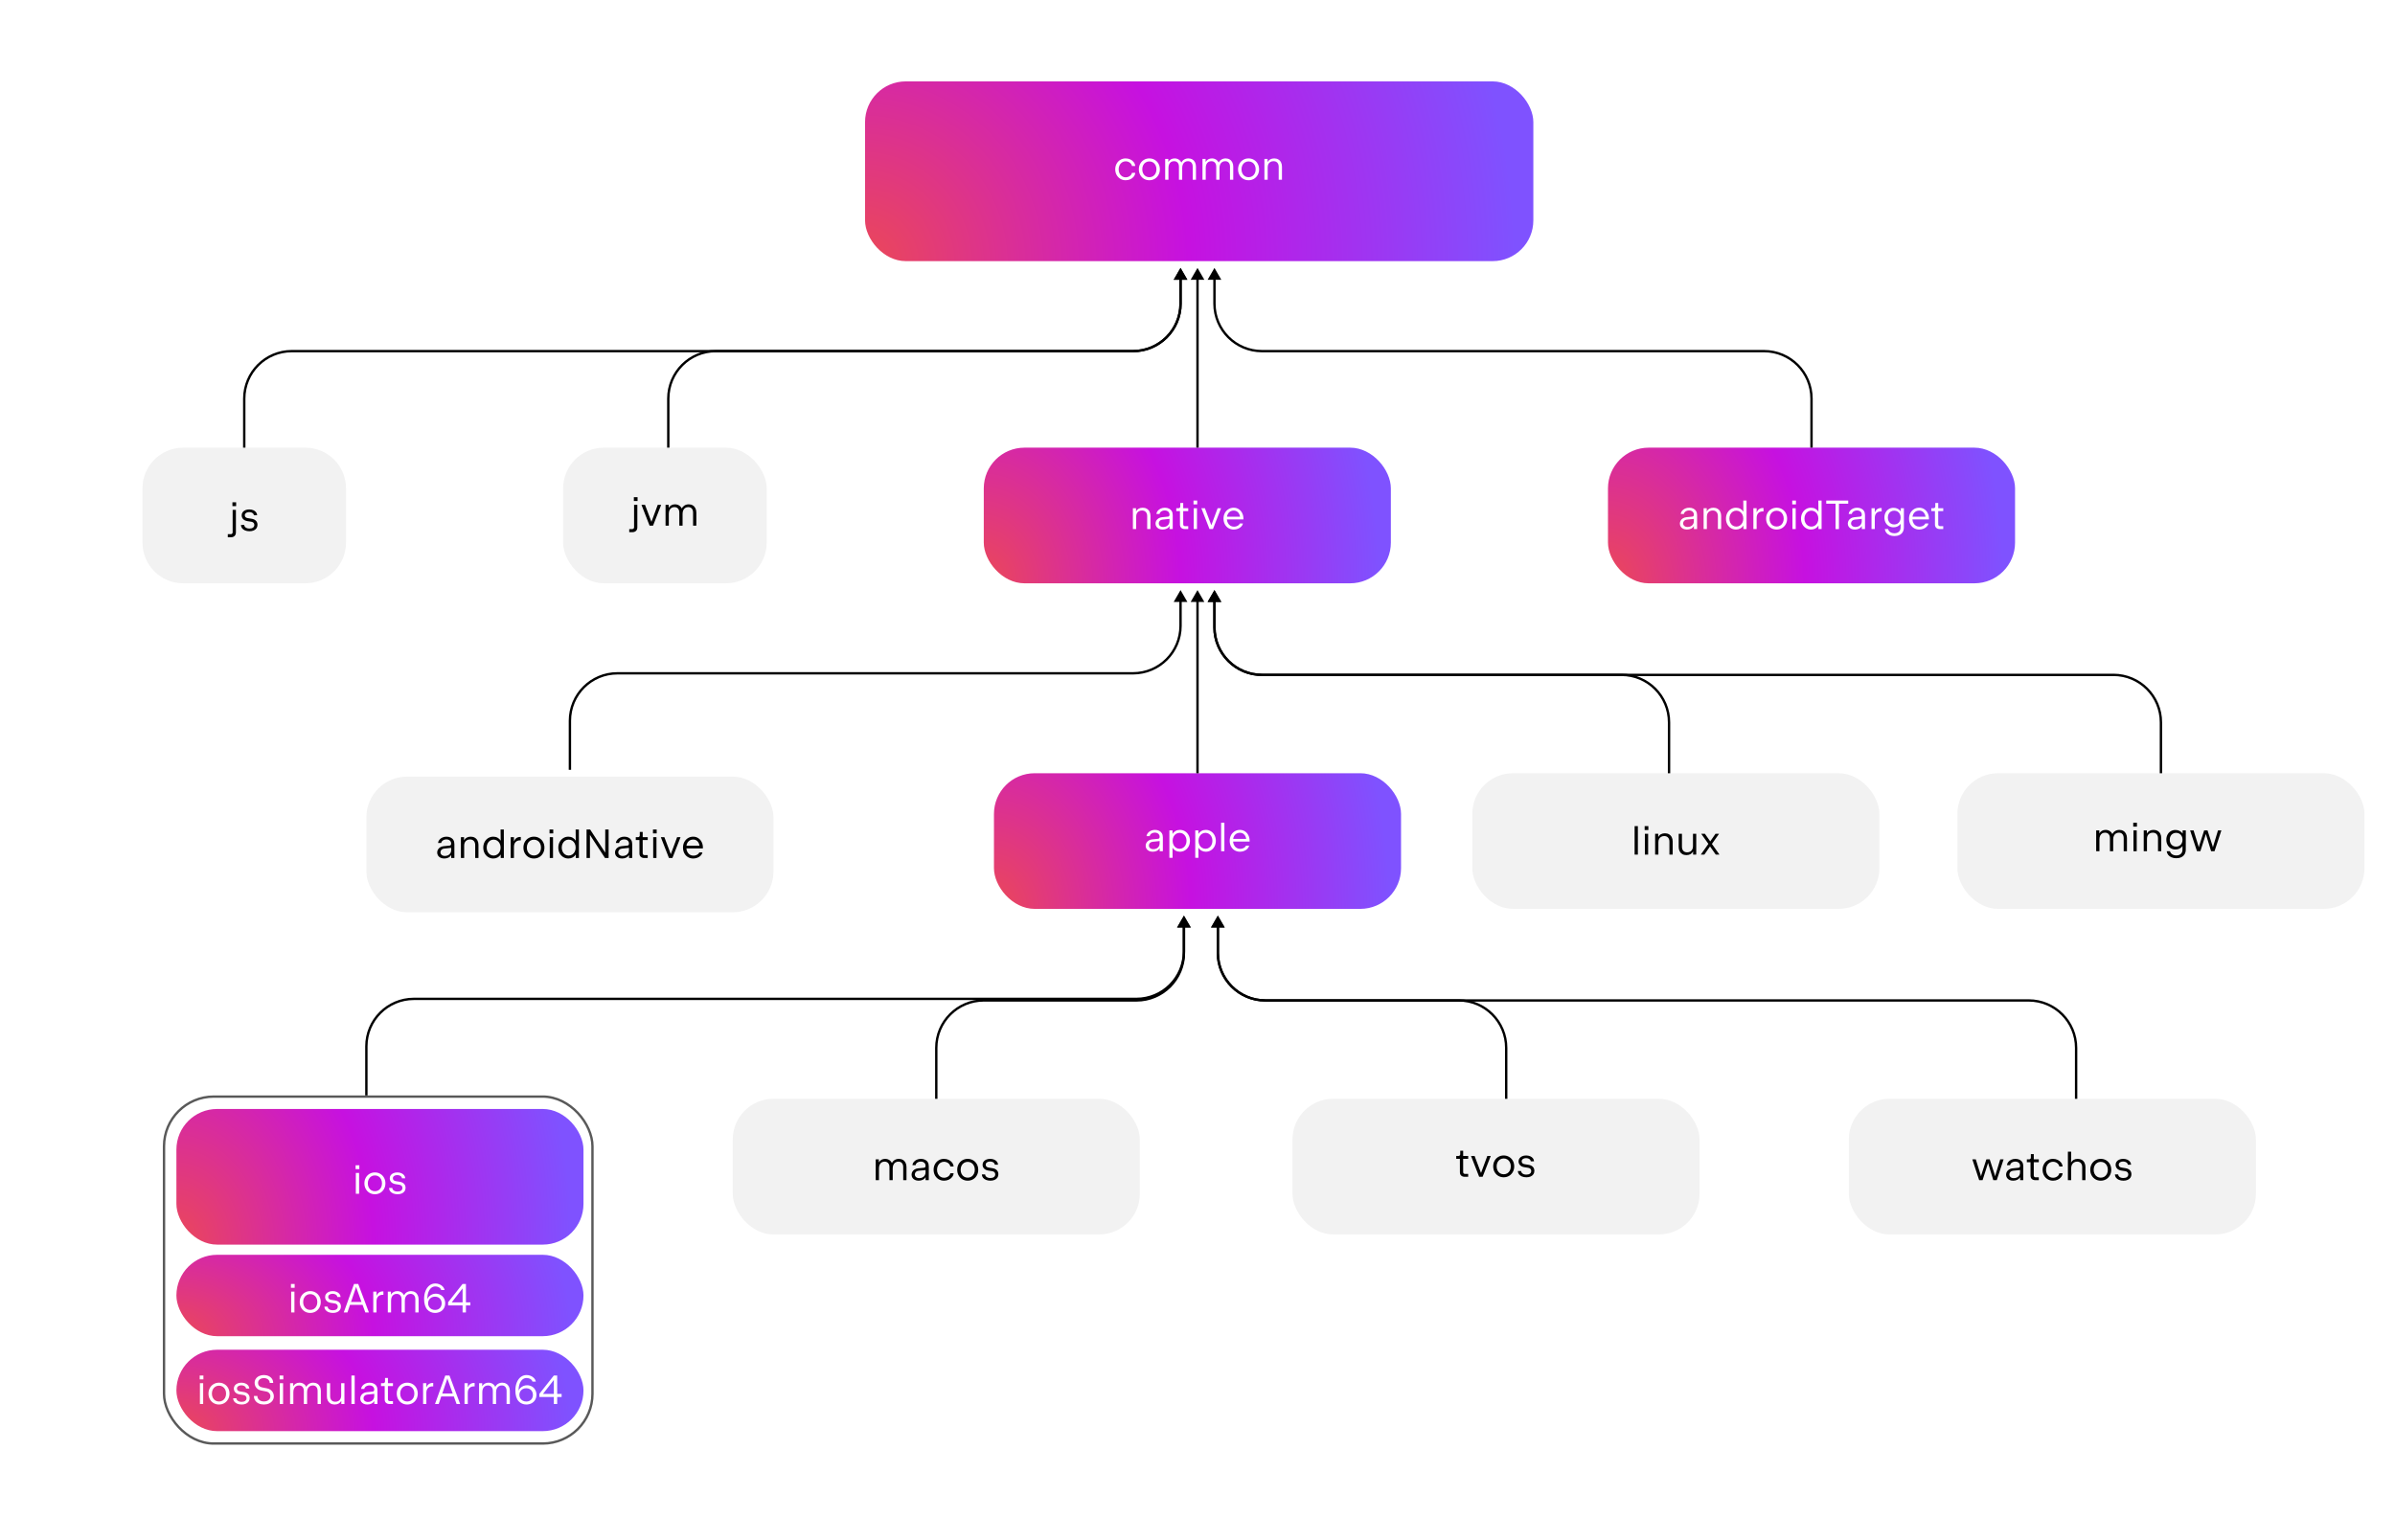
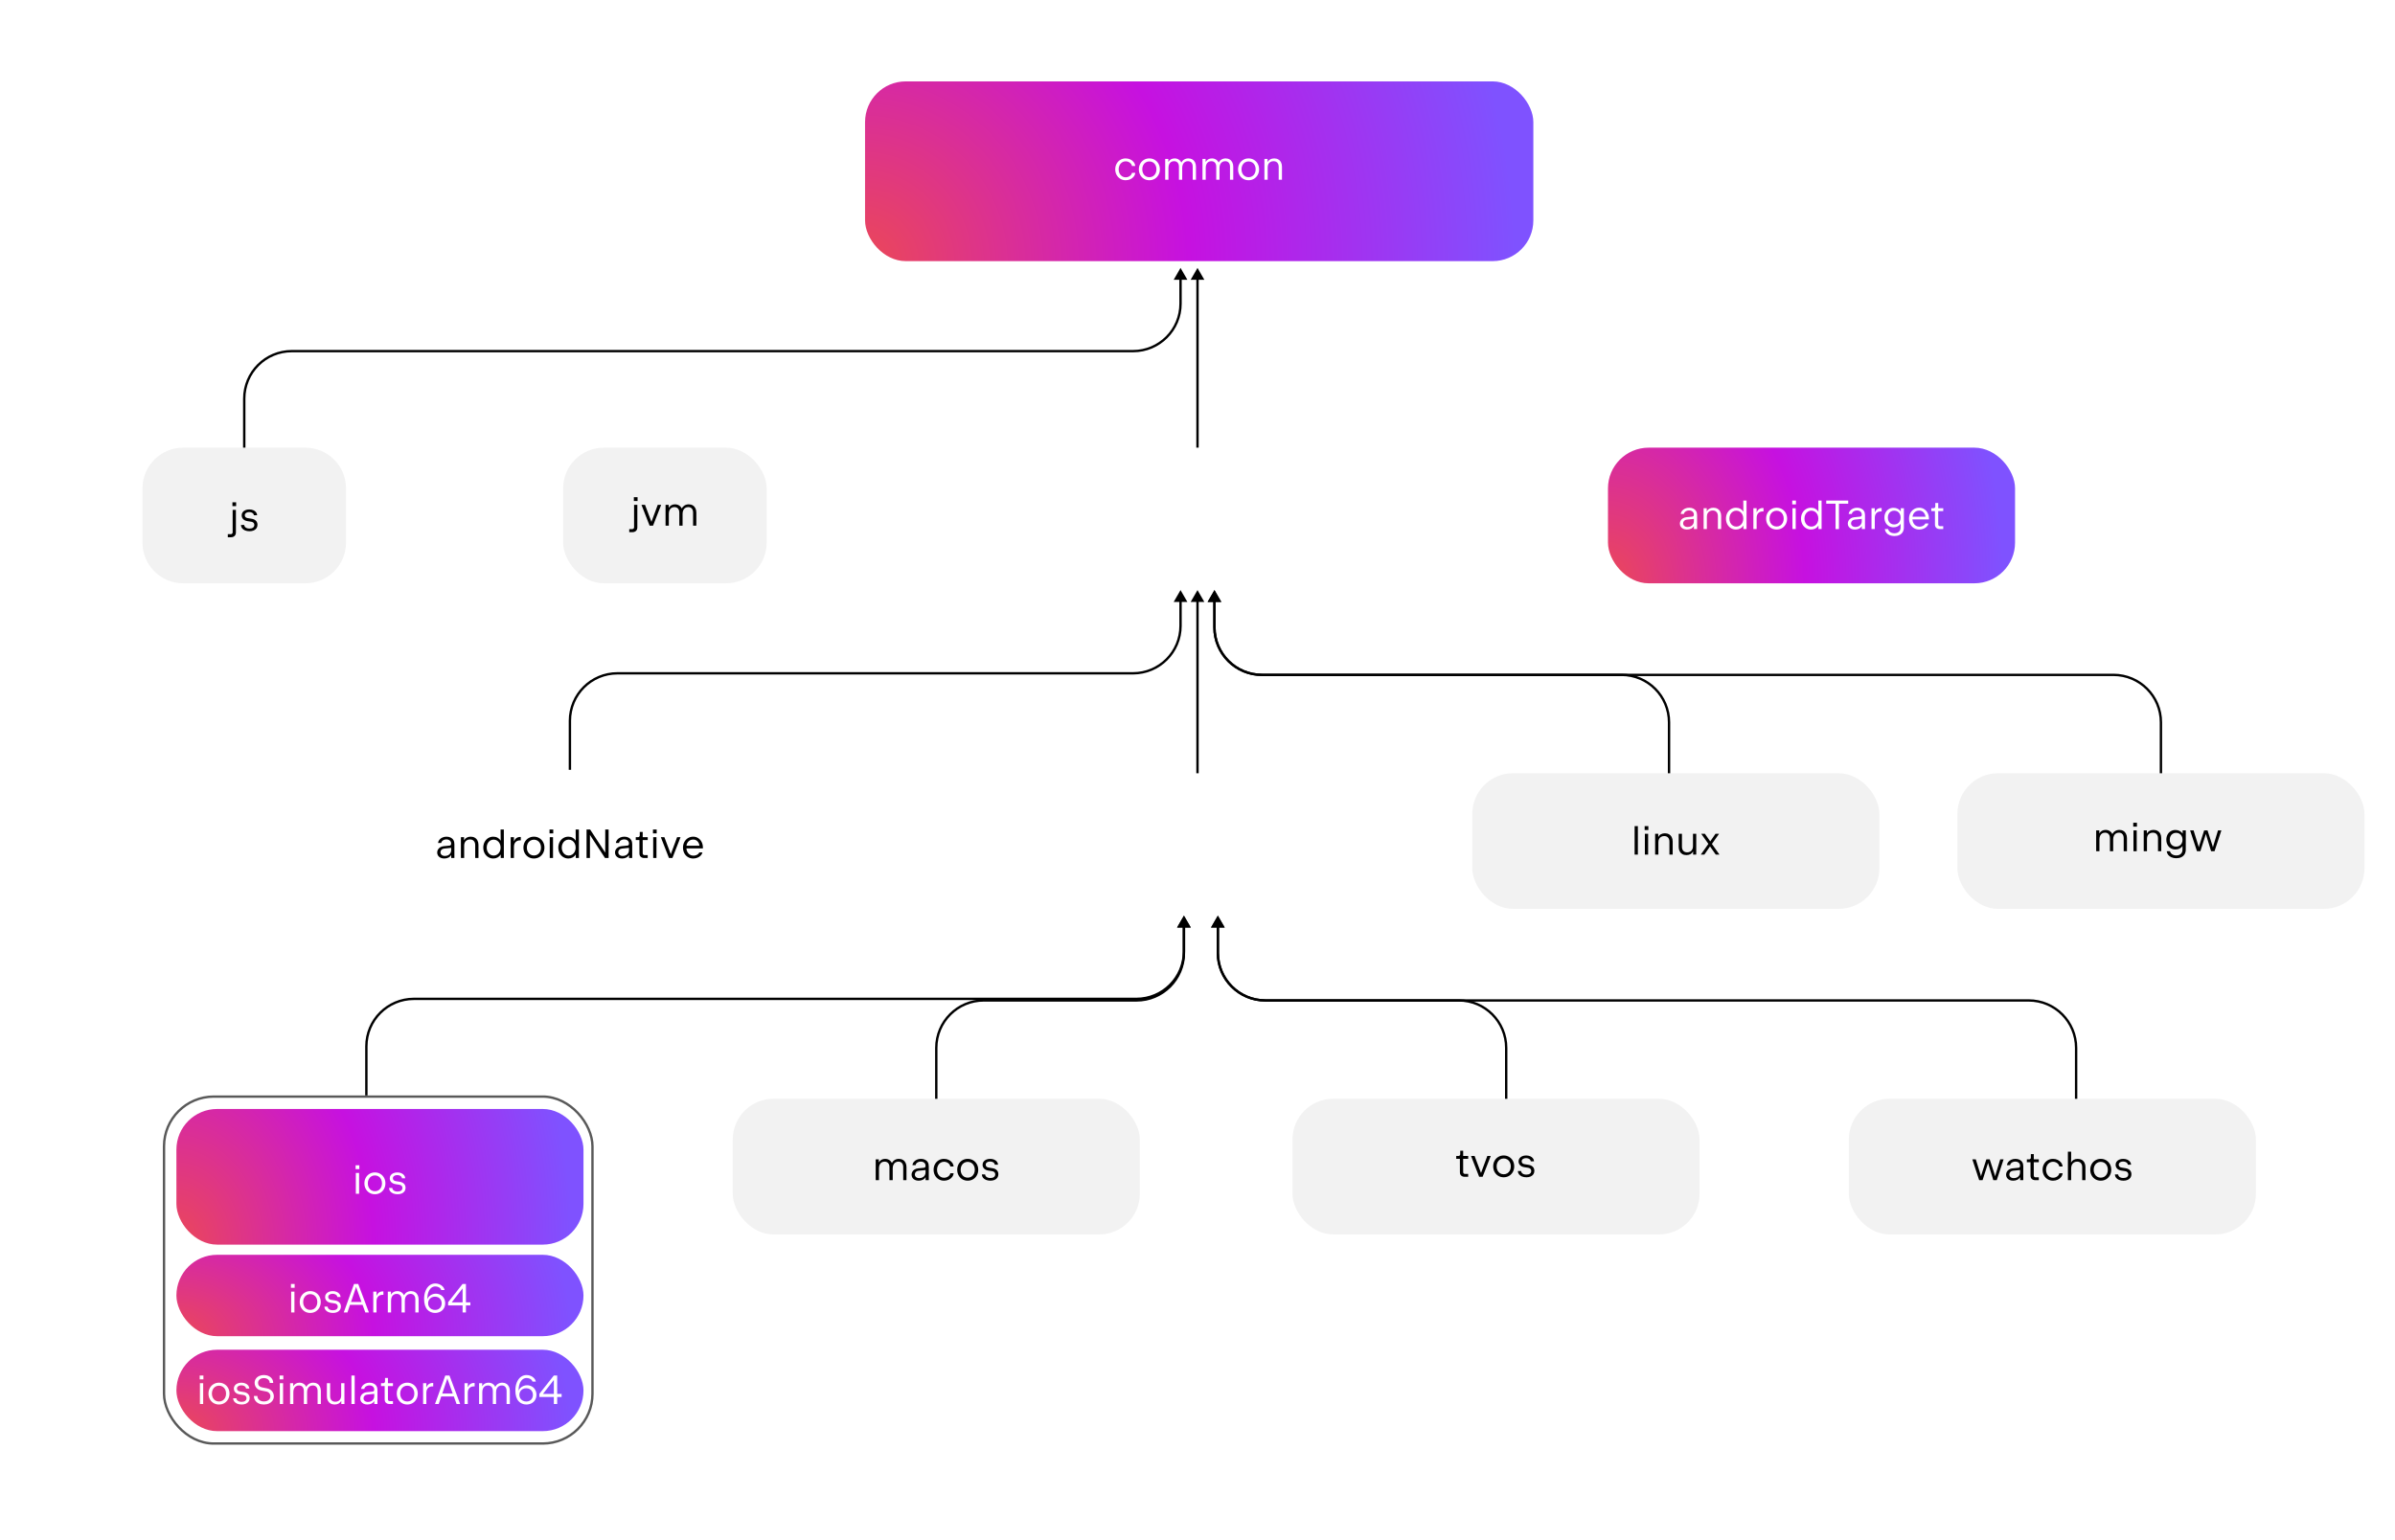
<svg xmlns="http://www.w3.org/2000/svg" width="706" height="454" viewBox="0 0 706 454" fill="none">
  <rect width="706" height="454" fill="white" />
-   <rect x="290" y="132" width="120" height="40" rx="12" fill="url(#paint0_radial_1596_259)" />
-   <rect x="108" y="229" width="120" height="40" rx="12" fill="#F2F2F2" />
  <rect x="216" y="324" width="120" height="40" rx="12" fill="#F2F2F2" />
  <rect x="434" y="228" width="120" height="40" rx="12" fill="#F2F2F2" />
  <rect x="381" y="324" width="120" height="40" rx="12" fill="#F2F2F2" />
  <rect x="577" y="228" width="120" height="40" rx="12" fill="#F2F2F2" />
  <rect x="545" y="324" width="120" height="40" rx="12" fill="#F2F2F2" />
  <path d="M336.85 149.712C337.31 149.712 337.712 149.812 338.056 150.012C338.4 150.208 338.664 150.488 338.848 150.852C339.036 151.216 339.13 151.64 339.13 152.124V156H338.17V152.196C338.17 151.672 338.034 151.264 337.762 150.972C337.494 150.676 337.12 150.528 336.64 150.528C336.296 150.528 335.994 150.602 335.734 150.75C335.474 150.894 335.272 151.102 335.128 151.374C334.988 151.646 334.918 151.966 334.918 152.334V156H333.958V149.856H334.882V150.798C335.078 150.438 335.342 150.168 335.674 149.988C336.006 149.804 336.398 149.712 336.85 149.712ZM343.376 149.712C343.84 149.712 344.246 149.798 344.594 149.97C344.946 150.138 345.218 150.384 345.41 150.708C345.602 151.032 345.698 151.422 345.698 151.878V156H344.762V155.088C344.574 155.432 344.304 155.694 343.952 155.874C343.604 156.054 343.186 156.144 342.698 156.144C342.294 156.144 341.934 156.07 341.618 155.922C341.306 155.77 341.062 155.56 340.886 155.292C340.714 155.024 340.628 154.718 340.628 154.374C340.628 154.054 340.708 153.76 340.868 153.492C341.032 153.22 341.258 152.998 341.546 152.826C341.834 152.654 342.16 152.55 342.524 152.514L344.318 152.334C344.45 152.322 344.554 152.266 344.63 152.166C344.71 152.066 344.75 151.922 344.75 151.734C344.75 151.49 344.69 151.276 344.57 151.092C344.454 150.908 344.29 150.766 344.078 150.666C343.87 150.566 343.628 150.516 343.352 150.516C343.08 150.516 342.832 150.562 342.608 150.654C342.384 150.746 342.202 150.872 342.062 151.032C341.922 151.192 341.84 151.368 341.816 151.56H340.88C340.916 151.22 341.048 150.91 341.276 150.63C341.504 150.346 341.802 150.122 342.17 149.958C342.538 149.794 342.94 149.712 343.376 149.712ZM342.878 155.394C343.242 155.394 343.566 155.324 343.85 155.184C344.134 155.04 344.354 154.84 344.51 154.584C344.67 154.324 344.75 154.03 344.75 153.702V153.006L342.656 153.222C342.336 153.254 342.078 153.372 341.882 153.576C341.686 153.78 341.588 154.028 341.588 154.32C341.588 154.528 341.642 154.714 341.75 154.878C341.858 155.038 342.01 155.164 342.206 155.256C342.402 155.348 342.626 155.394 342.878 155.394ZM349.272 156C348.828 156 348.476 155.882 348.216 155.646C347.96 155.41 347.832 155.084 347.832 154.668L347.826 150.708H346.746L346.752 149.856H347.418C347.57 149.856 347.692 149.808 347.784 149.712C347.88 149.616 347.928 149.494 347.928 149.346V148.32H348.792V149.856H350.274L350.268 150.708H348.786L348.792 154.608C348.792 154.776 348.84 154.908 348.936 155.004C349.036 155.1 349.168 155.148 349.332 155.148H350.268V156H349.272ZM352.847 156H351.887V149.856H352.847V156ZM351.821 148.74V147.6H352.913V148.74H351.821ZM357.551 156H356.531L354.137 149.856H355.181L357.077 154.878L358.937 149.856H359.945L357.551 156ZM366.539 153.162H361.667C361.703 153.582 361.813 153.954 361.997 154.278C362.181 154.602 362.423 154.854 362.723 155.034C363.023 155.214 363.363 155.304 363.743 155.304C363.999 155.304 364.245 155.264 364.481 155.184C364.717 155.104 364.923 154.992 365.099 154.848C365.275 154.704 365.401 154.54 365.477 154.356H366.401C366.333 154.692 366.167 154.996 365.903 155.268C365.643 155.54 365.317 155.754 364.925 155.91C364.537 156.066 364.123 156.144 363.683 156.144C363.103 156.144 362.583 156.006 362.123 155.73C361.667 155.454 361.311 155.072 361.055 154.584C360.799 154.092 360.671 153.536 360.671 152.916C360.671 152.312 360.801 151.766 361.061 151.278C361.321 150.79 361.679 150.408 362.135 150.132C362.595 149.852 363.111 149.712 363.683 149.712C364.227 149.712 364.715 149.852 365.147 150.132C365.583 150.408 365.923 150.792 366.167 151.284C366.415 151.772 366.539 152.32 366.539 152.928V153.162ZM363.695 150.558C363.155 150.558 362.707 150.72 362.351 151.044C361.995 151.368 361.775 151.81 361.691 152.37H365.537C365.453 151.814 365.247 151.374 364.919 151.05C364.595 150.722 364.187 150.558 363.695 150.558Z" fill="white" />
-   <rect x="293" y="228" width="120" height="40" rx="12" fill="url(#paint1_radial_1596_259)" />
  <rect x="52" y="327" width="120" height="40" rx="12" fill="url(#paint2_radial_1596_259)" />
  <path d="M340.464 244.712C340.928 244.712 341.334 244.798 341.682 244.97C342.034 245.138 342.306 245.384 342.498 245.708C342.69 246.032 342.786 246.422 342.786 246.878V251H341.85V250.088C341.662 250.432 341.392 250.694 341.04 250.874C340.692 251.054 340.274 251.144 339.786 251.144C339.382 251.144 339.022 251.07 338.706 250.922C338.394 250.77 338.15 250.56 337.974 250.292C337.802 250.024 337.716 249.718 337.716 249.374C337.716 249.054 337.796 248.76 337.956 248.492C338.12 248.22 338.346 247.998 338.634 247.826C338.922 247.654 339.248 247.55 339.612 247.514L341.406 247.334C341.538 247.322 341.642 247.266 341.718 247.166C341.798 247.066 341.838 246.922 341.838 246.734C341.838 246.49 341.778 246.276 341.658 246.092C341.542 245.908 341.378 245.766 341.166 245.666C340.958 245.566 340.716 245.516 340.44 245.516C340.168 245.516 339.92 245.562 339.696 245.654C339.472 245.746 339.29 245.872 339.15 246.032C339.01 246.192 338.928 246.368 338.904 246.56H337.968C338.004 246.22 338.136 245.91 338.364 245.63C338.592 245.346 338.89 245.122 339.258 244.958C339.626 244.794 340.028 244.712 340.464 244.712ZM339.966 250.394C340.33 250.394 340.654 250.324 340.938 250.184C341.222 250.04 341.442 249.84 341.598 249.584C341.758 249.324 341.838 249.03 341.838 248.702V248.006L339.744 248.222C339.424 248.254 339.166 248.372 338.97 248.576C338.774 248.78 338.676 249.028 338.676 249.32C338.676 249.528 338.73 249.714 338.838 249.878C338.946 250.038 339.098 250.164 339.294 250.256C339.49 250.348 339.714 250.394 339.966 250.394ZM347.818 244.712C348.374 244.712 348.878 244.852 349.33 245.132C349.782 245.412 350.136 245.798 350.392 246.29C350.648 246.778 350.776 247.324 350.776 247.928C350.776 248.532 350.648 249.08 350.392 249.572C350.136 250.06 349.782 250.444 349.33 250.724C348.878 251.004 348.374 251.144 347.818 251.144C347.35 251.144 346.928 251.042 346.552 250.838C346.176 250.634 345.87 250.344 345.634 249.968V250.358L345.658 252.932H344.71V244.856H345.634V245.894C345.87 245.514 346.176 245.222 346.552 245.018C346.928 244.814 347.35 244.712 347.818 244.712ZM347.728 250.28C348.116 250.28 348.464 250.178 348.772 249.974C349.084 249.77 349.328 249.49 349.504 249.134C349.68 248.774 349.768 248.372 349.768 247.928C349.768 247.484 349.68 247.084 349.504 246.728C349.328 246.368 349.084 246.086 348.772 245.882C348.464 245.678 348.116 245.576 347.728 245.576C347.336 245.576 346.982 245.678 346.666 245.882C346.354 246.086 346.11 246.368 345.934 246.728C345.758 247.084 345.67 247.484 345.67 247.928C345.67 248.372 345.758 248.774 345.934 249.134C346.11 249.49 346.354 249.77 346.666 249.974C346.982 250.178 347.336 250.28 347.728 250.28ZM355.447 244.712C356.003 244.712 356.507 244.852 356.959 245.132C357.411 245.412 357.765 245.798 358.021 246.29C358.277 246.778 358.405 247.324 358.405 247.928C358.405 248.532 358.277 249.08 358.021 249.572C357.765 250.06 357.411 250.444 356.959 250.724C356.507 251.004 356.003 251.144 355.447 251.144C354.979 251.144 354.557 251.042 354.181 250.838C353.805 250.634 353.499 250.344 353.263 249.968V250.358L353.287 252.932H352.339V244.856H353.263V245.894C353.499 245.514 353.805 245.222 354.181 245.018C354.557 244.814 354.979 244.712 355.447 244.712ZM355.357 250.28C355.745 250.28 356.093 250.178 356.401 249.974C356.713 249.77 356.957 249.49 357.133 249.134C357.309 248.774 357.397 248.372 357.397 247.928C357.397 247.484 357.309 247.084 357.133 246.728C356.957 246.368 356.713 246.086 356.401 245.882C356.093 245.678 355.745 245.576 355.357 245.576C354.965 245.576 354.611 245.678 354.295 245.882C353.983 246.086 353.739 246.368 353.563 246.728C353.387 247.084 353.299 247.484 353.299 247.928C353.299 248.372 353.387 248.774 353.563 249.134C353.739 249.49 353.983 249.77 354.295 249.974C354.611 250.178 354.965 250.28 355.357 250.28ZM360.928 251H359.968V242.6H360.928V251ZM368.361 248.162H363.489C363.525 248.582 363.635 248.954 363.819 249.278C364.003 249.602 364.245 249.854 364.545 250.034C364.845 250.214 365.185 250.304 365.565 250.304C365.821 250.304 366.067 250.264 366.303 250.184C366.539 250.104 366.745 249.992 366.921 249.848C367.097 249.704 367.223 249.54 367.299 249.356H368.223C368.155 249.692 367.989 249.996 367.725 250.268C367.465 250.54 367.139 250.754 366.747 250.91C366.359 251.066 365.945 251.144 365.505 251.144C364.925 251.144 364.405 251.006 363.945 250.73C363.489 250.454 363.133 250.072 362.877 249.584C362.621 249.092 362.493 248.536 362.493 247.916C362.493 247.312 362.623 246.766 362.883 246.278C363.143 245.79 363.501 245.408 363.957 245.132C364.417 244.852 364.933 244.712 365.505 244.712C366.049 244.712 366.537 244.852 366.969 245.132C367.405 245.408 367.745 245.792 367.989 246.284C368.237 246.772 368.361 247.32 368.361 247.928V248.162ZM365.517 245.558C364.977 245.558 364.529 245.72 364.173 246.044C363.817 246.368 363.597 246.81 363.513 247.37H367.359C367.275 246.814 367.069 246.374 366.741 246.05C366.417 245.722 366.009 245.558 365.517 245.558Z" fill="white" />
  <path d="M105.853 352H104.893V345.856H105.853V352ZM104.827 344.74V343.6H105.919V344.74H104.827ZM110.503 352.144C109.919 352.144 109.393 352.006 108.925 351.73C108.457 351.45 108.089 351.066 107.821 350.578C107.553 350.09 107.419 349.54 107.419 348.928C107.419 348.316 107.553 347.766 107.821 347.278C108.089 346.79 108.459 346.408 108.931 346.132C109.403 345.852 109.931 345.712 110.515 345.712C111.099 345.712 111.627 345.852 112.099 346.132C112.571 346.408 112.941 346.79 113.209 347.278C113.477 347.766 113.611 348.316 113.611 348.928C113.611 349.54 113.475 350.09 113.203 350.578C112.935 351.066 112.565 351.45 112.093 351.73C111.621 352.006 111.091 352.144 110.503 352.144ZM110.515 351.256C110.915 351.256 111.273 351.16 111.589 350.968C111.905 350.772 112.153 350.498 112.333 350.146C112.513 349.794 112.603 349.388 112.603 348.928C112.603 348.468 112.513 348.062 112.333 347.71C112.153 347.354 111.905 347.08 111.589 346.888C111.273 346.692 110.915 346.594 110.515 346.594C110.115 346.594 109.757 346.692 109.441 346.888C109.125 347.08 108.877 347.354 108.697 347.71C108.517 348.062 108.427 348.468 108.427 348.928C108.427 349.388 108.517 349.794 108.697 350.146C108.877 350.498 109.125 350.772 109.441 350.968C109.757 351.16 110.115 351.256 110.515 351.256ZM117.216 352.144C116.716 352.144 116.274 352.066 115.89 351.91C115.51 351.75 115.214 351.53 115.002 351.25C114.794 350.97 114.688 350.652 114.684 350.296H115.644C115.652 350.504 115.722 350.688 115.854 350.848C115.986 351.008 116.166 351.134 116.394 351.226C116.626 351.314 116.89 351.358 117.186 351.358C117.642 351.358 117.996 351.262 118.248 351.07C118.5 350.878 118.626 350.616 118.626 350.284C118.626 350.028 118.548 349.82 118.392 349.66C118.24 349.496 118.014 349.39 117.714 349.342L116.598 349.168C116.062 349.084 115.644 348.89 115.344 348.586C115.044 348.278 114.894 347.896 114.894 347.44C114.894 347.104 114.988 346.806 115.176 346.546C115.368 346.282 115.632 346.078 115.968 345.934C116.308 345.786 116.692 345.712 117.12 345.712C117.56 345.712 117.954 345.786 118.302 345.934C118.654 346.082 118.93 346.288 119.13 346.552C119.334 346.812 119.44 347.108 119.448 347.44H118.488C118.484 347.264 118.42 347.104 118.296 346.96C118.176 346.816 118.012 346.704 117.804 346.624C117.596 346.54 117.364 346.498 117.108 346.498C116.86 346.498 116.636 346.538 116.436 346.618C116.24 346.694 116.086 346.802 115.974 346.942C115.866 347.078 115.812 347.236 115.812 347.416C115.812 347.656 115.884 347.85 116.028 347.998C116.172 348.142 116.384 348.236 116.664 348.28L117.816 348.466C118.376 348.554 118.804 348.754 119.1 349.066C119.4 349.378 119.55 349.776 119.55 350.26C119.55 350.636 119.454 350.966 119.262 351.25C119.07 351.534 118.798 351.754 118.446 351.91C118.094 352.066 117.684 352.144 117.216 352.144Z" fill="white" />
  <path d="M42 144C42 137.373 47.373 132 54 132H90C96.627 132 102 137.373 102 144V160C102 166.627 96.627 172 90 172H54C47.373 172 42 166.627 42 160V144Z" fill="#F2F2F2" />
  <rect x="166" y="132" width="60" height="40" rx="12" fill="#F2F2F2" />
  <rect x="474" y="132" width="120" height="40" rx="12" fill="url(#paint3_radial_1596_259)" />
  <path d="M67.152 158.42V157.508H68.04C68.204 157.508 68.334 157.458 68.43 157.358C68.53 157.258 68.58 157.126 68.58 156.962V150.356H69.54V157.04C69.54 157.316 69.48 157.558 69.36 157.766C69.244 157.974 69.076 158.134 68.856 158.246C68.64 158.362 68.388 158.42 68.1 158.42H67.152ZM68.514 149.24V148.1H69.606V149.24H68.514ZM73.566 156.644C73.066 156.644 72.624 156.566 72.24 156.41C71.86 156.25 71.564 156.03 71.352 155.75C71.144 155.47 71.038 155.152 71.034 154.796H71.994C72.002 155.004 72.072 155.188 72.204 155.348C72.336 155.508 72.516 155.634 72.744 155.726C72.976 155.814 73.24 155.858 73.536 155.858C73.992 155.858 74.346 155.762 74.598 155.57C74.85 155.378 74.976 155.116 74.976 154.784C74.976 154.528 74.898 154.32 74.742 154.16C74.59 153.996 74.364 153.89 74.064 153.842L72.948 153.668C72.412 153.584 71.994 153.39 71.694 153.086C71.394 152.778 71.244 152.396 71.244 151.94C71.244 151.604 71.338 151.306 71.526 151.046C71.718 150.782 71.982 150.578 72.318 150.434C72.658 150.286 73.042 150.212 73.47 150.212C73.91 150.212 74.304 150.286 74.652 150.434C75.004 150.582 75.28 150.788 75.48 151.052C75.684 151.312 75.79 151.608 75.798 151.94H74.838C74.834 151.764 74.77 151.604 74.646 151.46C74.526 151.316 74.362 151.204 74.154 151.124C73.946 151.04 73.714 150.998 73.458 150.998C73.21 150.998 72.986 151.038 72.786 151.118C72.59 151.194 72.436 151.302 72.324 151.442C72.216 151.578 72.162 151.736 72.162 151.916C72.162 152.156 72.234 152.35 72.378 152.498C72.522 152.642 72.734 152.736 73.014 152.78L74.166 152.966C74.726 153.054 75.154 153.254 75.45 153.566C75.75 153.878 75.9 154.276 75.9 154.76C75.9 155.136 75.804 155.466 75.612 155.75C75.42 156.034 75.148 156.254 74.796 156.41C74.444 156.566 74.034 156.644 73.566 156.644Z" fill="black" />
  <path d="M185.486 156.92V156.008H186.374C186.538 156.008 186.668 155.958 186.764 155.858C186.864 155.758 186.914 155.626 186.914 155.462V148.856H187.874V155.54C187.874 155.816 187.814 156.058 187.694 156.266C187.578 156.474 187.41 156.634 187.19 156.746C186.974 156.862 186.722 156.92 186.434 156.92H185.486ZM186.848 147.74V146.6H187.94V147.74H186.848ZM192.506 155H191.486L189.092 148.856H190.136L192.032 153.878L193.892 148.856H194.9L192.506 155ZM203.034 148.712C203.482 148.712 203.874 148.814 204.21 149.018C204.55 149.218 204.81 149.5 204.99 149.864C205.174 150.228 205.266 150.648 205.266 151.124V155H204.306V151.166C204.306 150.646 204.182 150.244 203.934 149.96C203.69 149.672 203.342 149.528 202.89 149.528C202.546 149.528 202.248 149.61 201.996 149.774C201.744 149.934 201.55 150.164 201.414 150.464C201.278 150.764 201.21 151.114 201.21 151.514V155H200.25V151.166C200.25 150.65 200.122 150.248 199.866 149.96C199.61 149.672 199.254 149.528 198.798 149.528C198.454 149.528 198.158 149.61 197.91 149.774C197.666 149.934 197.478 150.164 197.346 150.464C197.218 150.764 197.154 151.114 197.154 151.514V155H196.194V148.856H197.118V149.762C197.31 149.426 197.562 149.168 197.874 148.988C198.19 148.804 198.556 148.712 198.972 148.712C199.42 148.712 199.818 148.82 200.166 149.036C200.514 149.252 200.778 149.55 200.958 149.93C201.166 149.546 201.448 149.248 201.804 149.036C202.164 148.82 202.574 148.712 203.034 148.712Z" fill="black" />
  <path d="M497.944 149.712C498.408 149.712 498.814 149.798 499.162 149.97C499.514 150.138 499.786 150.384 499.978 150.708C500.17 151.032 500.266 151.422 500.266 151.878V156H499.33V155.088C499.142 155.432 498.872 155.694 498.52 155.874C498.172 156.054 497.754 156.144 497.266 156.144C496.862 156.144 496.502 156.07 496.186 155.922C495.874 155.77 495.63 155.56 495.454 155.292C495.282 155.024 495.196 154.718 495.196 154.374C495.196 154.054 495.276 153.76 495.436 153.492C495.6 153.22 495.826 152.998 496.114 152.826C496.402 152.654 496.728 152.55 497.092 152.514L498.886 152.334C499.018 152.322 499.122 152.266 499.198 152.166C499.278 152.066 499.318 151.922 499.318 151.734C499.318 151.49 499.258 151.276 499.138 151.092C499.022 150.908 498.858 150.766 498.646 150.666C498.438 150.566 498.196 150.516 497.92 150.516C497.648 150.516 497.4 150.562 497.176 150.654C496.952 150.746 496.77 150.872 496.63 151.032C496.49 151.192 496.408 151.368 496.384 151.56H495.448C495.484 151.22 495.616 150.91 495.844 150.63C496.072 150.346 496.37 150.122 496.738 149.958C497.106 149.794 497.508 149.712 497.944 149.712ZM497.446 155.394C497.81 155.394 498.134 155.324 498.418 155.184C498.702 155.04 498.922 154.84 499.078 154.584C499.238 154.324 499.318 154.03 499.318 153.702V153.006L497.224 153.222C496.904 153.254 496.646 153.372 496.45 153.576C496.254 153.78 496.156 154.028 496.156 154.32C496.156 154.528 496.21 154.714 496.318 154.878C496.426 155.038 496.578 155.164 496.774 155.256C496.97 155.348 497.194 155.394 497.446 155.394ZM505.082 149.712C505.542 149.712 505.944 149.812 506.288 150.012C506.632 150.208 506.896 150.488 507.08 150.852C507.268 151.216 507.362 151.64 507.362 152.124V156H506.402V152.196C506.402 151.672 506.266 151.264 505.994 150.972C505.726 150.676 505.352 150.528 504.872 150.528C504.528 150.528 504.226 150.602 503.966 150.75C503.706 150.894 503.504 151.102 503.36 151.374C503.22 151.646 503.15 151.966 503.15 152.334V156H502.19V149.856H503.114V150.798C503.31 150.438 503.574 150.168 503.906 149.988C504.238 149.804 504.63 149.712 505.082 149.712ZM514.842 149.856H514.848V156H513.924V154.968C513.688 155.344 513.382 155.634 513.006 155.838C512.63 156.042 512.208 156.144 511.74 156.144C511.184 156.144 510.68 156.004 510.228 155.724C509.776 155.444 509.422 155.06 509.166 154.572C508.91 154.08 508.782 153.532 508.782 152.928C508.782 152.324 508.91 151.778 509.166 151.29C509.422 150.798 509.776 150.412 510.228 150.132C510.68 149.852 511.184 149.712 511.74 149.712C512.208 149.712 512.628 149.814 513 150.018C513.376 150.222 513.682 150.512 513.918 150.888L513.882 147.6H514.842V149.856ZM511.83 155.28C512.222 155.28 512.574 155.178 512.886 154.974C513.202 154.77 513.448 154.49 513.624 154.134C513.8 153.774 513.888 153.372 513.888 152.928C513.888 152.484 513.8 152.084 513.624 151.728C513.448 151.368 513.202 151.086 512.886 150.882C512.574 150.678 512.222 150.576 511.83 150.576C511.442 150.576 511.092 150.678 510.78 150.882C510.472 151.086 510.23 151.368 510.054 151.728C509.878 152.084 509.79 152.484 509.79 152.928C509.79 153.372 509.878 153.774 510.054 154.134C510.23 154.49 510.472 154.77 510.78 154.974C511.092 155.178 511.442 155.28 511.83 155.28ZM519.844 149.796V150.798H519.622C519.062 150.798 518.622 150.966 518.302 151.302C517.982 151.638 517.822 152.11 517.822 152.718V156H516.862V149.856H517.822V151.092C517.994 150.676 518.234 150.356 518.542 150.132C518.854 149.908 519.226 149.796 519.658 149.796H519.844ZM523.702 156.144C523.118 156.144 522.592 156.006 522.124 155.73C521.656 155.45 521.288 155.066 521.02 154.578C520.752 154.09 520.618 153.54 520.618 152.928C520.618 152.316 520.752 151.766 521.02 151.278C521.288 150.79 521.658 150.408 522.13 150.132C522.602 149.852 523.13 149.712 523.714 149.712C524.298 149.712 524.826 149.852 525.298 150.132C525.77 150.408 526.14 150.79 526.408 151.278C526.676 151.766 526.81 152.316 526.81 152.928C526.81 153.54 526.674 154.09 526.402 154.578C526.134 155.066 525.764 155.45 525.292 155.73C524.82 156.006 524.29 156.144 523.702 156.144ZM523.714 155.256C524.114 155.256 524.472 155.16 524.788 154.968C525.104 154.772 525.352 154.498 525.532 154.146C525.712 153.794 525.802 153.388 525.802 152.928C525.802 152.468 525.712 152.062 525.532 151.71C525.352 151.354 525.104 151.08 524.788 150.888C524.472 150.692 524.114 150.594 523.714 150.594C523.314 150.594 522.956 150.692 522.64 150.888C522.324 151.08 522.076 151.354 521.896 151.71C521.716 152.062 521.626 152.468 521.626 152.928C521.626 153.388 521.716 153.794 521.896 154.146C522.076 154.498 522.324 154.772 522.64 154.968C522.956 155.16 523.314 155.256 523.714 155.256ZM529.342 156H528.382V149.856H529.342V156ZM528.316 148.74V147.6H529.408V148.74H528.316ZM536.967 149.856H536.973V156H536.049V154.968C535.813 155.344 535.507 155.634 535.131 155.838C534.755 156.042 534.333 156.144 533.865 156.144C533.309 156.144 532.805 156.004 532.353 155.724C531.901 155.444 531.547 155.06 531.291 154.572C531.035 154.08 530.907 153.532 530.907 152.928C530.907 152.324 531.035 151.778 531.291 151.29C531.547 150.798 531.901 150.412 532.353 150.132C532.805 149.852 533.309 149.712 533.865 149.712C534.333 149.712 534.753 149.814 535.125 150.018C535.501 150.222 535.807 150.512 536.043 150.888L536.007 147.6H536.967V149.856ZM533.955 155.28C534.347 155.28 534.699 155.178 535.011 154.974C535.327 154.77 535.573 154.49 535.749 154.134C535.925 153.774 536.013 153.372 536.013 152.928C536.013 152.484 535.925 152.084 535.749 151.728C535.573 151.368 535.327 151.086 535.011 150.882C534.699 150.678 534.347 150.576 533.955 150.576C533.567 150.576 533.217 150.678 532.905 150.882C532.597 151.086 532.355 151.368 532.179 151.728C532.003 152.084 531.915 152.484 531.915 152.928C531.915 153.372 532.003 153.774 532.179 154.134C532.355 154.49 532.597 154.77 532.905 154.974C533.217 155.178 533.567 155.28 533.955 155.28ZM541.087 148.53H538.339V147.6H544.819V148.53H542.083V156.024H541.087V148.53ZM547.444 149.712C547.908 149.712 548.314 149.798 548.662 149.97C549.014 150.138 549.286 150.384 549.478 150.708C549.67 151.032 549.766 151.422 549.766 151.878V156H548.83V155.088C548.642 155.432 548.372 155.694 548.02 155.874C547.672 156.054 547.254 156.144 546.766 156.144C546.362 156.144 546.002 156.07 545.686 155.922C545.374 155.77 545.13 155.56 544.954 155.292C544.782 155.024 544.696 154.718 544.696 154.374C544.696 154.054 544.776 153.76 544.936 153.492C545.1 153.22 545.326 152.998 545.614 152.826C545.902 152.654 546.228 152.55 546.592 152.514L548.386 152.334C548.518 152.322 548.622 152.266 548.698 152.166C548.778 152.066 548.818 151.922 548.818 151.734C548.818 151.49 548.758 151.276 548.638 151.092C548.522 150.908 548.358 150.766 548.146 150.666C547.938 150.566 547.696 150.516 547.42 150.516C547.148 150.516 546.9 150.562 546.676 150.654C546.452 150.746 546.27 150.872 546.13 151.032C545.99 151.192 545.908 151.368 545.884 151.56H544.948C544.984 151.22 545.116 150.91 545.344 150.63C545.572 150.346 545.87 150.122 546.238 149.958C546.606 149.794 547.008 149.712 547.444 149.712ZM546.946 155.394C547.31 155.394 547.634 155.324 547.918 155.184C548.202 155.04 548.422 154.84 548.578 154.584C548.738 154.324 548.818 154.03 548.818 153.702V153.006L546.724 153.222C546.404 153.254 546.146 153.372 545.95 153.576C545.754 153.78 545.656 154.028 545.656 154.32C545.656 154.528 545.71 154.714 545.818 154.878C545.926 155.038 546.078 155.164 546.274 155.256C546.47 155.348 546.694 155.394 546.946 155.394ZM554.672 149.796V150.798H554.45C553.89 150.798 553.45 150.966 553.13 151.302C552.81 151.638 552.65 152.11 552.65 152.718V156H551.69V149.856H552.65V151.092C552.822 150.676 553.062 150.356 553.37 150.132C553.682 149.908 554.054 149.796 554.486 149.796H554.672ZM560.307 149.856H561.237L561.225 155.514C561.225 156.046 561.111 156.502 560.883 156.882C560.659 157.266 560.335 157.558 559.911 157.758C559.491 157.962 558.995 158.064 558.423 158.064C557.899 158.064 557.431 157.976 557.019 157.8C556.611 157.628 556.285 157.386 556.041 157.074C555.797 156.762 555.653 156.402 555.609 155.994H556.569C556.621 156.234 556.731 156.448 556.899 156.636C557.067 156.828 557.281 156.976 557.541 157.08C557.805 157.188 558.099 157.242 558.423 157.242C558.995 157.242 559.443 157.09 559.767 156.786C560.095 156.486 560.259 156.062 560.259 155.514V155.088L560.277 154.458C560.045 154.786 559.749 155.04 559.389 155.22C559.033 155.396 558.635 155.484 558.195 155.484C557.675 155.484 557.209 155.362 556.797 155.118C556.389 154.874 556.069 154.534 555.837 154.098C555.609 153.662 555.495 153.166 555.495 152.61C555.495 152.054 555.609 151.558 555.837 151.122C556.069 150.686 556.389 150.346 556.797 150.102C557.209 149.858 557.675 149.736 558.195 149.736C558.643 149.736 559.049 149.83 559.413 150.018C559.777 150.202 560.075 150.464 560.307 150.804V149.856ZM558.369 154.644C558.737 154.644 559.065 154.56 559.353 154.392C559.641 154.224 559.865 153.986 560.025 153.678C560.189 153.37 560.271 153.014 560.271 152.61C560.271 152.206 560.189 151.85 560.025 151.542C559.865 151.234 559.641 150.996 559.353 150.828C559.065 150.66 558.737 150.576 558.369 150.576C558.005 150.576 557.681 150.662 557.397 150.834C557.113 151.002 556.893 151.24 556.737 151.548C556.581 151.852 556.503 152.206 556.503 152.61C556.503 153.014 556.581 153.37 556.737 153.678C556.893 153.982 557.113 154.22 557.397 154.392C557.681 154.56 558.005 154.644 558.369 154.644ZM568.615 153.162H563.743C563.779 153.582 563.889 153.954 564.073 154.278C564.257 154.602 564.499 154.854 564.799 155.034C565.099 155.214 565.439 155.304 565.819 155.304C566.075 155.304 566.321 155.264 566.557 155.184C566.793 155.104 566.999 154.992 567.175 154.848C567.351 154.704 567.477 154.54 567.553 154.356H568.477C568.409 154.692 568.243 154.996 567.979 155.268C567.719 155.54 567.393 155.754 567.001 155.91C566.613 156.066 566.199 156.144 565.759 156.144C565.179 156.144 564.659 156.006 564.199 155.73C563.743 155.454 563.387 155.072 563.131 154.584C562.875 154.092 562.747 153.536 562.747 152.916C562.747 152.312 562.877 151.766 563.137 151.278C563.397 150.79 563.755 150.408 564.211 150.132C564.671 149.852 565.187 149.712 565.759 149.712C566.303 149.712 566.791 149.852 567.223 150.132C567.659 150.408 567.999 150.792 568.243 151.284C568.491 151.772 568.615 152.32 568.615 152.928V153.162ZM565.771 150.558C565.231 150.558 564.783 150.72 564.427 151.044C564.071 151.368 563.851 151.81 563.767 152.37H567.613C567.529 151.814 567.323 151.374 566.995 151.05C566.671 150.722 566.263 150.558 565.771 150.558ZM571.832 156C571.388 156 571.036 155.882 570.776 155.646C570.52 155.41 570.392 155.084 570.392 154.668L570.386 150.708H569.306L569.312 149.856H569.978C570.13 149.856 570.252 149.808 570.344 149.712C570.44 149.616 570.488 149.494 570.488 149.346V148.32H571.352V149.856H572.834L572.828 150.708H571.346L571.352 154.608C571.352 154.776 571.4 154.908 571.496 155.004C571.596 155.1 571.728 155.148 571.892 155.148H572.828V156H571.832Z" fill="white" />
  <rect x="255" y="24" width="197" height="53" rx="12" fill="url(#paint4_radial_1596_259)" />
  <path d="M331.823 53.144C331.243 53.144 330.719 53.004 330.251 52.724C329.783 52.444 329.415 52.06 329.147 51.572C328.883 51.08 328.751 50.532 328.751 49.928C328.751 49.324 328.883 48.778 329.147 48.29C329.415 47.798 329.783 47.412 330.251 47.132C330.719 46.852 331.243 46.712 331.823 46.712C332.319 46.712 332.775 46.81 333.191 47.006C333.607 47.198 333.943 47.466 334.199 47.81C334.459 48.15 334.609 48.532 334.649 48.956H333.689C333.641 48.692 333.527 48.454 333.347 48.242C333.171 48.03 332.949 47.864 332.681 47.744C332.417 47.624 332.131 47.564 331.823 47.564C331.431 47.564 331.077 47.668 330.761 47.876C330.449 48.08 330.203 48.362 330.023 48.722C329.847 49.082 329.759 49.484 329.759 49.928C329.759 50.372 329.847 50.774 330.023 51.134C330.203 51.494 330.449 51.776 330.761 51.98C331.077 52.184 331.431 52.286 331.823 52.286C332.131 52.286 332.417 52.228 332.681 52.112C332.949 51.996 333.171 51.838 333.347 51.638C333.527 51.434 333.641 51.208 333.689 50.96H334.649C334.613 51.372 334.465 51.744 334.205 52.076C333.949 52.408 333.613 52.67 333.197 52.862C332.781 53.05 332.323 53.144 331.823 53.144ZM338.796 53.144C338.212 53.144 337.686 53.006 337.218 52.73C336.75 52.45 336.382 52.066 336.114 51.578C335.846 51.09 335.712 50.54 335.712 49.928C335.712 49.316 335.846 48.766 336.114 48.278C336.382 47.79 336.752 47.408 337.224 47.132C337.696 46.852 338.224 46.712 338.808 46.712C339.392 46.712 339.92 46.852 340.392 47.132C340.864 47.408 341.234 47.79 341.502 48.278C341.77 48.766 341.904 49.316 341.904 49.928C341.904 50.54 341.768 51.09 341.496 51.578C341.228 52.066 340.858 52.45 340.386 52.73C339.914 53.006 339.384 53.144 338.796 53.144ZM338.808 52.256C339.208 52.256 339.566 52.16 339.882 51.968C340.198 51.772 340.446 51.498 340.626 51.146C340.806 50.794 340.896 50.388 340.896 49.928C340.896 49.468 340.806 49.062 340.626 48.71C340.446 48.354 340.198 48.08 339.882 47.888C339.566 47.692 339.208 47.594 338.808 47.594C338.408 47.594 338.05 47.692 337.734 47.888C337.418 48.08 337.17 48.354 336.99 48.71C336.81 49.062 336.72 49.468 336.72 49.928C336.72 50.388 336.81 50.794 336.99 51.146C337.17 51.498 337.418 51.772 337.734 51.968C338.05 52.16 338.408 52.256 338.808 52.256ZM350.315 46.712C350.763 46.712 351.155 46.814 351.491 47.018C351.831 47.218 352.091 47.5 352.271 47.864C352.455 48.228 352.547 48.648 352.547 49.124V53H351.587V49.166C351.587 48.646 351.463 48.244 351.215 47.96C350.971 47.672 350.623 47.528 350.171 47.528C349.827 47.528 349.529 47.61 349.277 47.774C349.025 47.934 348.831 48.164 348.695 48.464C348.559 48.764 348.491 49.114 348.491 49.514V53H347.531V49.166C347.531 48.65 347.403 48.248 347.147 47.96C346.891 47.672 346.535 47.528 346.079 47.528C345.735 47.528 345.439 47.61 345.191 47.774C344.947 47.934 344.759 48.164 344.627 48.464C344.499 48.764 344.435 49.114 344.435 49.514V53H343.475V46.856H344.399V47.762C344.591 47.426 344.843 47.168 345.155 46.988C345.471 46.804 345.837 46.712 346.253 46.712C346.701 46.712 347.099 46.82 347.447 47.036C347.795 47.252 348.059 47.55 348.239 47.93C348.447 47.546 348.729 47.248 349.085 47.036C349.445 46.82 349.855 46.712 350.315 46.712ZM361.308 46.712C361.756 46.712 362.148 46.814 362.484 47.018C362.824 47.218 363.084 47.5 363.264 47.864C363.448 48.228 363.54 48.648 363.54 49.124V53H362.58V49.166C362.58 48.646 362.456 48.244 362.208 47.96C361.964 47.672 361.616 47.528 361.164 47.528C360.82 47.528 360.522 47.61 360.27 47.774C360.018 47.934 359.824 48.164 359.688 48.464C359.552 48.764 359.484 49.114 359.484 49.514V53H358.524V49.166C358.524 48.65 358.396 48.248 358.14 47.96C357.884 47.672 357.528 47.528 357.072 47.528C356.728 47.528 356.432 47.61 356.184 47.774C355.94 47.934 355.752 48.164 355.62 48.464C355.492 48.764 355.428 49.114 355.428 49.514V53H354.468V46.856H355.392V47.762C355.584 47.426 355.836 47.168 356.148 46.988C356.464 46.804 356.83 46.712 357.246 46.712C357.694 46.712 358.092 46.82 358.44 47.036C358.788 47.252 359.052 47.55 359.232 47.93C359.44 47.546 359.722 47.248 360.078 47.036C360.438 46.82 360.848 46.712 361.308 46.712ZM368.046 53.144C367.462 53.144 366.936 53.006 366.468 52.73C366 52.45 365.632 52.066 365.364 51.578C365.096 51.09 364.962 50.54 364.962 49.928C364.962 49.316 365.096 48.766 365.364 48.278C365.632 47.79 366.002 47.408 366.474 47.132C366.946 46.852 367.474 46.712 368.058 46.712C368.642 46.712 369.17 46.852 369.642 47.132C370.114 47.408 370.484 47.79 370.752 48.278C371.02 48.766 371.154 49.316 371.154 49.928C371.154 50.54 371.018 51.09 370.746 51.578C370.478 52.066 370.108 52.45 369.636 52.73C369.164 53.006 368.634 53.144 368.046 53.144ZM368.058 52.256C368.458 52.256 368.816 52.16 369.132 51.968C369.448 51.772 369.696 51.498 369.876 51.146C370.056 50.794 370.146 50.388 370.146 49.928C370.146 49.468 370.056 49.062 369.876 48.71C369.696 48.354 369.448 48.08 369.132 47.888C368.816 47.692 368.458 47.594 368.058 47.594C367.658 47.594 367.3 47.692 366.984 47.888C366.668 48.08 366.42 48.354 366.24 48.71C366.06 49.062 365.97 49.468 365.97 49.928C365.97 50.388 366.06 50.794 366.24 51.146C366.42 51.498 366.668 51.772 366.984 51.968C367.3 52.16 367.658 52.256 368.058 52.256ZM375.617 46.712C376.077 46.712 376.479 46.812 376.823 47.012C377.167 47.208 377.431 47.488 377.615 47.852C377.803 48.216 377.897 48.64 377.897 49.124V53H376.937V49.196C376.937 48.672 376.801 48.264 376.529 47.972C376.261 47.676 375.887 47.528 375.407 47.528C375.063 47.528 374.761 47.602 374.501 47.75C374.241 47.894 374.039 48.102 373.895 48.374C373.755 48.646 373.685 48.966 373.685 49.334V53H372.725V46.856H373.649V47.798C373.845 47.438 374.109 47.168 374.441 46.988C374.773 46.804 375.165 46.712 375.617 46.712Z" fill="white" />
  <rect x="48.35" y="323.35" width="126.3" height="102.3" rx="14.65" stroke="#595959" stroke-width="0.7" />
  <path d="M131.622 246.712C132.086 246.712 132.492 246.798 132.84 246.97C133.192 247.138 133.464 247.384 133.656 247.708C133.848 248.032 133.944 248.422 133.944 248.878V253H133.008V252.088C132.82 252.432 132.55 252.694 132.198 252.874C131.85 253.054 131.432 253.144 130.944 253.144C130.54 253.144 130.18 253.07 129.864 252.922C129.552 252.77 129.308 252.56 129.132 252.292C128.96 252.024 128.874 251.718 128.874 251.374C128.874 251.054 128.954 250.76 129.114 250.492C129.278 250.22 129.504 249.998 129.792 249.826C130.08 249.654 130.406 249.55 130.77 249.514L132.564 249.334C132.696 249.322 132.8 249.266 132.876 249.166C132.956 249.066 132.996 248.922 132.996 248.734C132.996 248.49 132.936 248.276 132.816 248.092C132.7 247.908 132.536 247.766 132.324 247.666C132.116 247.566 131.874 247.516 131.598 247.516C131.326 247.516 131.078 247.562 130.854 247.654C130.63 247.746 130.448 247.872 130.308 248.032C130.168 248.192 130.086 248.368 130.062 248.56H129.126C129.162 248.22 129.294 247.91 129.522 247.63C129.75 247.346 130.048 247.122 130.416 246.958C130.784 246.794 131.186 246.712 131.622 246.712ZM131.124 252.394C131.488 252.394 131.812 252.324 132.096 252.184C132.38 252.04 132.6 251.84 132.756 251.584C132.916 251.324 132.996 251.03 132.996 250.702V250.006L130.902 250.222C130.582 250.254 130.324 250.372 130.128 250.576C129.932 250.78 129.834 251.028 129.834 251.32C129.834 251.528 129.888 251.714 129.996 251.878C130.104 252.038 130.256 252.164 130.452 252.256C130.648 252.348 130.872 252.394 131.124 252.394ZM138.76 246.712C139.22 246.712 139.622 246.812 139.966 247.012C140.31 247.208 140.574 247.488 140.758 247.852C140.946 248.216 141.04 248.64 141.04 249.124V253H140.08V249.196C140.08 248.672 139.944 248.264 139.672 247.972C139.404 247.676 139.03 247.528 138.55 247.528C138.206 247.528 137.904 247.602 137.644 247.75C137.384 247.894 137.182 248.102 137.038 248.374C136.898 248.646 136.828 248.966 136.828 249.334V253H135.868V246.856H136.792V247.798C136.988 247.438 137.252 247.168 137.584 246.988C137.916 246.804 138.308 246.712 138.76 246.712ZM148.52 246.856H148.526V253H147.602V251.968C147.366 252.344 147.06 252.634 146.684 252.838C146.308 253.042 145.886 253.144 145.418 253.144C144.862 253.144 144.358 253.004 143.906 252.724C143.454 252.444 143.1 252.06 142.844 251.572C142.588 251.08 142.46 250.532 142.46 249.928C142.46 249.324 142.588 248.778 142.844 248.29C143.1 247.798 143.454 247.412 143.906 247.132C144.358 246.852 144.862 246.712 145.418 246.712C145.886 246.712 146.306 246.814 146.678 247.018C147.054 247.222 147.36 247.512 147.596 247.888L147.56 244.6H148.52V246.856ZM145.508 252.28C145.9 252.28 146.252 252.178 146.564 251.974C146.88 251.77 147.126 251.49 147.302 251.134C147.478 250.774 147.566 250.372 147.566 249.928C147.566 249.484 147.478 249.084 147.302 248.728C147.126 248.368 146.88 248.086 146.564 247.882C146.252 247.678 145.9 247.576 145.508 247.576C145.12 247.576 144.77 247.678 144.458 247.882C144.15 248.086 143.908 248.368 143.732 248.728C143.556 249.084 143.468 249.484 143.468 249.928C143.468 250.372 143.556 250.774 143.732 251.134C143.908 251.49 144.15 251.77 144.458 251.974C144.77 252.178 145.12 252.28 145.508 252.28ZM153.522 246.796V247.798H153.3C152.74 247.798 152.3 247.966 151.98 248.302C151.66 248.638 151.5 249.11 151.5 249.718V253H150.54V246.856H151.5V248.092C151.672 247.676 151.912 247.356 152.22 247.132C152.532 246.908 152.904 246.796 153.336 246.796H153.522ZM157.38 253.144C156.796 253.144 156.27 253.006 155.802 252.73C155.334 252.45 154.966 252.066 154.698 251.578C154.43 251.09 154.296 250.54 154.296 249.928C154.296 249.316 154.43 248.766 154.698 248.278C154.966 247.79 155.336 247.408 155.808 247.132C156.28 246.852 156.808 246.712 157.392 246.712C157.976 246.712 158.504 246.852 158.976 247.132C159.448 247.408 159.818 247.79 160.086 248.278C160.354 248.766 160.488 249.316 160.488 249.928C160.488 250.54 160.352 251.09 160.08 251.578C159.812 252.066 159.442 252.45 158.97 252.73C158.498 253.006 157.968 253.144 157.38 253.144ZM157.392 252.256C157.792 252.256 158.15 252.16 158.466 251.968C158.782 251.772 159.03 251.498 159.21 251.146C159.39 250.794 159.48 250.388 159.48 249.928C159.48 249.468 159.39 249.062 159.21 248.71C159.03 248.354 158.782 248.08 158.466 247.888C158.15 247.692 157.792 247.594 157.392 247.594C156.992 247.594 156.634 247.692 156.318 247.888C156.002 248.08 155.754 248.354 155.574 248.71C155.394 249.062 155.304 249.468 155.304 249.928C155.304 250.388 155.394 250.794 155.574 251.146C155.754 251.498 156.002 251.772 156.318 251.968C156.634 252.16 156.992 252.256 157.392 252.256ZM163.019 253H162.059V246.856H163.019V253ZM161.993 245.74V244.6H163.085V245.74H161.993ZM170.645 246.856H170.651V253H169.727V251.968C169.491 252.344 169.185 252.634 168.809 252.838C168.433 253.042 168.011 253.144 167.543 253.144C166.987 253.144 166.483 253.004 166.031 252.724C165.579 252.444 165.225 252.06 164.969 251.572C164.713 251.08 164.585 250.532 164.585 249.928C164.585 249.324 164.713 248.778 164.969 248.29C165.225 247.798 165.579 247.412 166.031 247.132C166.483 246.852 166.987 246.712 167.543 246.712C168.011 246.712 168.431 246.814 168.803 247.018C169.179 247.222 169.485 247.512 169.721 247.888L169.685 244.6H170.645V246.856ZM167.633 252.28C168.025 252.28 168.377 252.178 168.689 251.974C169.005 251.77 169.251 251.49 169.427 251.134C169.603 250.774 169.691 250.372 169.691 249.928C169.691 249.484 169.603 249.084 169.427 248.728C169.251 248.368 169.005 248.086 168.689 247.882C168.377 247.678 168.025 247.576 167.633 247.576C167.245 247.576 166.895 247.678 166.583 247.882C166.275 248.086 166.033 248.368 165.857 248.728C165.681 249.084 165.593 249.484 165.593 249.928C165.593 250.372 165.681 250.774 165.857 251.134C166.033 251.49 166.275 251.77 166.583 251.974C166.895 252.178 167.245 252.28 167.633 252.28ZM172.905 244.6H173.961L178.413 251.416V244.6H179.409V253H178.341L173.901 246.184V253H172.905V244.6ZM184.04 246.712C184.504 246.712 184.91 246.798 185.258 246.97C185.61 247.138 185.882 247.384 186.074 247.708C186.266 248.032 186.362 248.422 186.362 248.878V253H185.426V252.088C185.238 252.432 184.968 252.694 184.616 252.874C184.268 253.054 183.85 253.144 183.362 253.144C182.958 253.144 182.598 253.07 182.282 252.922C181.97 252.77 181.726 252.56 181.55 252.292C181.378 252.024 181.292 251.718 181.292 251.374C181.292 251.054 181.372 250.76 181.532 250.492C181.696 250.22 181.922 249.998 182.21 249.826C182.498 249.654 182.824 249.55 183.188 249.514L184.982 249.334C185.114 249.322 185.218 249.266 185.294 249.166C185.374 249.066 185.414 248.922 185.414 248.734C185.414 248.49 185.354 248.276 185.234 248.092C185.118 247.908 184.954 247.766 184.742 247.666C184.534 247.566 184.292 247.516 184.016 247.516C183.744 247.516 183.496 247.562 183.272 247.654C183.048 247.746 182.866 247.872 182.726 248.032C182.586 248.192 182.504 248.368 182.48 248.56H181.544C181.58 248.22 181.712 247.91 181.94 247.63C182.168 247.346 182.466 247.122 182.834 246.958C183.202 246.794 183.604 246.712 184.04 246.712ZM183.542 252.394C183.906 252.394 184.23 252.324 184.514 252.184C184.798 252.04 185.018 251.84 185.174 251.584C185.334 251.324 185.414 251.03 185.414 250.702V250.006L183.32 250.222C183 250.254 182.742 250.372 182.546 250.576C182.35 250.78 182.252 251.028 182.252 251.32C182.252 251.528 182.306 251.714 182.414 251.878C182.522 252.038 182.674 252.164 182.87 252.256C183.066 252.348 183.29 252.394 183.542 252.394ZM189.936 253C189.492 253 189.14 252.882 188.88 252.646C188.624 252.41 188.496 252.084 188.496 251.668L188.49 247.708H187.41L187.416 246.856H188.082C188.234 246.856 188.356 246.808 188.448 246.712C188.544 246.616 188.592 246.494 188.592 246.346V245.32H189.456V246.856H190.938L190.932 247.708H189.45L189.456 251.608C189.456 251.776 189.504 251.908 189.6 252.004C189.7 252.1 189.832 252.148 189.996 252.148H190.932V253H189.936ZM193.512 253H192.552V246.856H193.512V253ZM192.486 245.74V244.6H193.578V245.74H192.486ZM198.215 253H197.195L194.801 246.856H195.845L197.741 251.878L199.601 246.856H200.609L198.215 253ZM207.203 250.162H202.331C202.367 250.582 202.477 250.954 202.661 251.278C202.845 251.602 203.087 251.854 203.387 252.034C203.687 252.214 204.027 252.304 204.407 252.304C204.663 252.304 204.909 252.264 205.145 252.184C205.381 252.104 205.587 251.992 205.763 251.848C205.939 251.704 206.065 251.54 206.141 251.356H207.065C206.997 251.692 206.831 251.996 206.567 252.268C206.307 252.54 205.981 252.754 205.589 252.91C205.201 253.066 204.787 253.144 204.347 253.144C203.767 253.144 203.247 253.006 202.787 252.73C202.331 252.454 201.975 252.072 201.719 251.584C201.463 251.092 201.335 250.536 201.335 249.916C201.335 249.312 201.465 248.766 201.725 248.278C201.985 247.79 202.343 247.408 202.799 247.132C203.259 246.852 203.775 246.712 204.347 246.712C204.891 246.712 205.379 246.852 205.811 247.132C206.247 247.408 206.587 247.792 206.831 248.284C207.079 248.772 207.203 249.32 207.203 249.928V250.162ZM204.359 247.558C203.819 247.558 203.371 247.72 203.015 248.044C202.659 248.368 202.439 248.81 202.355 249.37H206.201C206.117 248.814 205.911 248.374 205.583 248.05C205.259 247.722 204.851 247.558 204.359 247.558Z" fill="black" />
  <path d="M264.981 341.712C265.429 341.712 265.821 341.814 266.157 342.018C266.497 342.218 266.757 342.5 266.937 342.864C267.121 343.228 267.213 343.648 267.213 344.124V348H266.253V344.166C266.253 343.646 266.129 343.244 265.881 342.96C265.637 342.672 265.289 342.528 264.837 342.528C264.493 342.528 264.195 342.61 263.943 342.774C263.691 342.934 263.497 343.164 263.361 343.464C263.225 343.764 263.157 344.114 263.157 344.514V348H262.197V344.166C262.197 343.65 262.069 343.248 261.813 342.96C261.557 342.672 261.201 342.528 260.745 342.528C260.401 342.528 260.105 342.61 259.857 342.774C259.613 342.934 259.425 343.164 259.293 343.464C259.165 343.764 259.101 344.114 259.101 344.514V348H258.141V341.856H259.065V342.762C259.257 342.426 259.509 342.168 259.821 341.988C260.137 341.804 260.503 341.712 260.919 341.712C261.367 341.712 261.765 341.82 262.113 342.036C262.461 342.252 262.725 342.55 262.905 342.93C263.113 342.546 263.395 342.248 263.751 342.036C264.111 341.82 264.521 341.712 264.981 341.712ZM271.462 341.712C271.926 341.712 272.332 341.798 272.68 341.97C273.032 342.138 273.304 342.384 273.496 342.708C273.688 343.032 273.784 343.422 273.784 343.878V348H272.848V347.088C272.66 347.432 272.39 347.694 272.038 347.874C271.69 348.054 271.272 348.144 270.784 348.144C270.38 348.144 270.02 348.07 269.704 347.922C269.392 347.77 269.148 347.56 268.972 347.292C268.8 347.024 268.714 346.718 268.714 346.374C268.714 346.054 268.794 345.76 268.954 345.492C269.118 345.22 269.344 344.998 269.632 344.826C269.92 344.654 270.246 344.55 270.61 344.514L272.404 344.334C272.536 344.322 272.64 344.266 272.716 344.166C272.796 344.066 272.836 343.922 272.836 343.734C272.836 343.49 272.776 343.276 272.656 343.092C272.54 342.908 272.376 342.766 272.164 342.666C271.956 342.566 271.714 342.516 271.438 342.516C271.166 342.516 270.918 342.562 270.694 342.654C270.47 342.746 270.288 342.872 270.148 343.032C270.008 343.192 269.926 343.368 269.902 343.56H268.966C269.002 343.22 269.134 342.91 269.362 342.63C269.59 342.346 269.888 342.122 270.256 341.958C270.624 341.794 271.026 341.712 271.462 341.712ZM270.964 347.394C271.328 347.394 271.652 347.324 271.936 347.184C272.22 347.04 272.44 346.84 272.596 346.584C272.756 346.324 272.836 346.03 272.836 345.702V345.006L270.742 345.222C270.422 345.254 270.164 345.372 269.968 345.576C269.772 345.78 269.674 346.028 269.674 346.32C269.674 346.528 269.728 346.714 269.836 346.878C269.944 347.038 270.096 347.164 270.292 347.256C270.488 347.348 270.712 347.394 270.964 347.394ZM278.282 348.144C277.702 348.144 277.178 348.004 276.71 347.724C276.242 347.444 275.874 347.06 275.606 346.572C275.342 346.08 275.21 345.532 275.21 344.928C275.21 344.324 275.342 343.778 275.606 343.29C275.874 342.798 276.242 342.412 276.71 342.132C277.178 341.852 277.702 341.712 278.282 341.712C278.778 341.712 279.234 341.81 279.65 342.006C280.066 342.198 280.402 342.466 280.658 342.81C280.918 343.15 281.068 343.532 281.108 343.956H280.148C280.1 343.692 279.986 343.454 279.806 343.242C279.63 343.03 279.408 342.864 279.14 342.744C278.876 342.624 278.59 342.564 278.282 342.564C277.89 342.564 277.536 342.668 277.22 342.876C276.908 343.08 276.662 343.362 276.482 343.722C276.306 344.082 276.218 344.484 276.218 344.928C276.218 345.372 276.306 345.774 276.482 346.134C276.662 346.494 276.908 346.776 277.22 346.98C277.536 347.184 277.89 347.286 278.282 347.286C278.59 347.286 278.876 347.228 279.14 347.112C279.408 346.996 279.63 346.838 279.806 346.638C279.986 346.434 280.1 346.208 280.148 345.96H281.108C281.072 346.372 280.924 346.744 280.664 347.076C280.408 347.408 280.072 347.67 279.656 347.862C279.24 348.05 278.782 348.144 278.282 348.144ZM285.255 348.144C284.671 348.144 284.145 348.006 283.677 347.73C283.209 347.45 282.841 347.066 282.573 346.578C282.305 346.09 282.171 345.54 282.171 344.928C282.171 344.316 282.305 343.766 282.573 343.278C282.841 342.79 283.211 342.408 283.683 342.132C284.155 341.852 284.683 341.712 285.267 341.712C285.851 341.712 286.379 341.852 286.851 342.132C287.323 342.408 287.693 342.79 287.961 343.278C288.229 343.766 288.363 344.316 288.363 344.928C288.363 345.54 288.227 346.09 287.955 346.578C287.687 347.066 287.317 347.45 286.845 347.73C286.373 348.006 285.843 348.144 285.255 348.144ZM285.267 347.256C285.667 347.256 286.025 347.16 286.341 346.968C286.657 346.772 286.905 346.498 287.085 346.146C287.265 345.794 287.355 345.388 287.355 344.928C287.355 344.468 287.265 344.062 287.085 343.71C286.905 343.354 286.657 343.08 286.341 342.888C286.025 342.692 285.667 342.594 285.267 342.594C284.867 342.594 284.509 342.692 284.193 342.888C283.877 343.08 283.629 343.354 283.449 343.71C283.269 344.062 283.179 344.468 283.179 344.928C283.179 345.388 283.269 345.794 283.449 346.146C283.629 346.498 283.877 346.772 284.193 346.968C284.509 347.16 284.867 347.256 285.267 347.256ZM291.968 348.144C291.468 348.144 291.026 348.066 290.642 347.91C290.262 347.75 289.966 347.53 289.754 347.25C289.546 346.97 289.44 346.652 289.436 346.296H290.396C290.404 346.504 290.474 346.688 290.606 346.848C290.738 347.008 290.918 347.134 291.146 347.226C291.378 347.314 291.642 347.358 291.938 347.358C292.394 347.358 292.748 347.262 293 347.07C293.252 346.878 293.378 346.616 293.378 346.284C293.378 346.028 293.3 345.82 293.144 345.66C292.992 345.496 292.766 345.39 292.466 345.342L291.35 345.168C290.814 345.084 290.396 344.89 290.096 344.586C289.796 344.278 289.646 343.896 289.646 343.44C289.646 343.104 289.74 342.806 289.928 342.546C290.12 342.282 290.384 342.078 290.72 341.934C291.06 341.786 291.444 341.712 291.872 341.712C292.312 341.712 292.706 341.786 293.054 341.934C293.406 342.082 293.682 342.288 293.882 342.552C294.086 342.812 294.192 343.108 294.2 343.44H293.24C293.236 343.264 293.172 343.104 293.048 342.96C292.928 342.816 292.764 342.704 292.556 342.624C292.348 342.54 292.116 342.498 291.86 342.498C291.612 342.498 291.388 342.538 291.188 342.618C290.992 342.694 290.838 342.802 290.726 342.942C290.618 343.078 290.564 343.236 290.564 343.416C290.564 343.656 290.636 343.85 290.78 343.998C290.924 344.142 291.136 344.236 291.416 344.28L292.568 344.466C293.128 344.554 293.556 344.754 293.852 345.066C294.152 345.378 294.302 345.776 294.302 346.26C294.302 346.636 294.206 346.966 294.014 347.25C293.822 347.534 293.55 347.754 293.198 347.91C292.846 348.066 292.436 348.144 291.968 348.144Z" fill="black" />
  <path d="M624.753 244.712C625.201 244.712 625.593 244.814 625.929 245.018C626.269 245.218 626.529 245.5 626.709 245.864C626.893 246.228 626.985 246.648 626.985 247.124V251H626.025V247.166C626.025 246.646 625.901 246.244 625.653 245.96C625.409 245.672 625.061 245.528 624.609 245.528C624.265 245.528 623.967 245.61 623.715 245.774C623.463 245.934 623.269 246.164 623.133 246.464C622.997 246.764 622.929 247.114 622.929 247.514V251H621.969V247.166C621.969 246.65 621.841 246.248 621.585 245.96C621.329 245.672 620.973 245.528 620.517 245.528C620.173 245.528 619.877 245.61 619.629 245.774C619.385 245.934 619.197 246.164 619.065 246.464C618.937 246.764 618.873 247.114 618.873 247.514V251H617.913V244.856H618.837V245.762C619.029 245.426 619.281 245.168 619.593 244.988C619.909 244.804 620.275 244.712 620.691 244.712C621.139 244.712 621.537 244.82 621.885 245.036C622.233 245.252 622.497 245.55 622.677 245.93C622.885 245.546 623.167 245.248 623.523 245.036C623.883 244.82 624.293 244.712 624.753 244.712ZM629.865 251H628.905V244.856H629.865V251ZM628.839 243.74V242.6H629.931V243.74H628.839ZM634.82 244.712C635.28 244.712 635.682 244.812 636.026 245.012C636.37 245.208 636.634 245.488 636.818 245.852C637.006 246.216 637.1 246.64 637.1 247.124V251H636.14V247.196C636.14 246.672 636.004 246.264 635.732 245.972C635.464 245.676 635.09 245.528 634.61 245.528C634.266 245.528 633.964 245.602 633.704 245.75C633.444 245.894 633.242 246.102 633.098 246.374C632.958 246.646 632.888 246.966 632.888 247.334V251H631.928V244.856H632.852V245.798C633.048 245.438 633.312 245.168 633.644 244.988C633.976 244.804 634.368 244.712 634.82 244.712ZM643.404 244.856H644.334L644.322 250.514C644.322 251.046 644.208 251.502 643.98 251.882C643.756 252.266 643.432 252.558 643.008 252.758C642.588 252.962 642.092 253.064 641.52 253.064C640.996 253.064 640.528 252.976 640.116 252.8C639.708 252.628 639.382 252.386 639.138 252.074C638.894 251.762 638.75 251.402 638.706 250.994H639.666C639.718 251.234 639.828 251.448 639.996 251.636C640.164 251.828 640.378 251.976 640.638 252.08C640.902 252.188 641.196 252.242 641.52 252.242C642.092 252.242 642.54 252.09 642.864 251.786C643.192 251.486 643.356 251.062 643.356 250.514V250.088L643.374 249.458C643.142 249.786 642.846 250.04 642.486 250.22C642.13 250.396 641.732 250.484 641.292 250.484C640.772 250.484 640.306 250.362 639.894 250.118C639.486 249.874 639.166 249.534 638.934 249.098C638.706 248.662 638.592 248.166 638.592 247.61C638.592 247.054 638.706 246.558 638.934 246.122C639.166 245.686 639.486 245.346 639.894 245.102C640.306 244.858 640.772 244.736 641.292 244.736C641.74 244.736 642.146 244.83 642.51 245.018C642.874 245.202 643.172 245.464 643.404 245.804V244.856ZM641.466 249.644C641.834 249.644 642.162 249.56 642.45 249.392C642.738 249.224 642.962 248.986 643.122 248.678C643.286 248.37 643.368 248.014 643.368 247.61C643.368 247.206 643.286 246.85 643.122 246.542C642.962 246.234 642.738 245.996 642.45 245.828C642.162 245.66 641.834 245.576 641.466 245.576C641.102 245.576 640.778 245.662 640.494 245.834C640.21 246.002 639.99 246.24 639.834 246.548C639.678 246.852 639.6 247.206 639.6 247.61C639.6 248.014 639.678 248.37 639.834 248.678C639.99 248.982 640.21 249.22 640.494 249.392C640.778 249.56 641.102 249.644 641.466 249.644ZM648.623 251H647.627L645.605 244.856H646.625L648.029 249.374L648.167 249.866L648.287 249.374L649.745 244.856H650.735L652.199 249.374L652.331 249.866L652.457 249.374L653.825 244.856H654.821L652.799 251H651.791L650.351 246.278L650.237 245.882L650.135 246.266L648.623 251Z" fill="black" />
  <path d="M584.423 348H583.427L581.405 341.856H582.425L583.829 346.374L583.967 346.866L584.087 346.374L585.545 341.856H586.535L587.999 346.374L588.131 346.866L588.257 346.374L589.625 341.856H590.621L588.599 348H587.591L586.151 343.278L586.037 342.882L585.935 343.266L584.423 348ZM594.104 341.712C594.568 341.712 594.974 341.798 595.322 341.97C595.674 342.138 595.946 342.384 596.138 342.708C596.33 343.032 596.426 343.422 596.426 343.878V348H595.49V347.088C595.302 347.432 595.032 347.694 594.68 347.874C594.332 348.054 593.914 348.144 593.426 348.144C593.022 348.144 592.662 348.07 592.346 347.922C592.034 347.77 591.79 347.56 591.614 347.292C591.442 347.024 591.356 346.718 591.356 346.374C591.356 346.054 591.436 345.76 591.596 345.492C591.76 345.22 591.986 344.998 592.274 344.826C592.562 344.654 592.888 344.55 593.252 344.514L595.046 344.334C595.178 344.322 595.282 344.266 595.358 344.166C595.438 344.066 595.478 343.922 595.478 343.734C595.478 343.49 595.418 343.276 595.298 343.092C595.182 342.908 595.018 342.766 594.806 342.666C594.598 342.566 594.356 342.516 594.08 342.516C593.808 342.516 593.56 342.562 593.336 342.654C593.112 342.746 592.93 342.872 592.79 343.032C592.65 343.192 592.568 343.368 592.544 343.56H591.608C591.644 343.22 591.776 342.91 592.004 342.63C592.232 342.346 592.53 342.122 592.898 341.958C593.266 341.794 593.668 341.712 594.104 341.712ZM593.606 347.394C593.97 347.394 594.294 347.324 594.578 347.184C594.862 347.04 595.082 346.84 595.238 346.584C595.398 346.324 595.478 346.03 595.478 345.702V345.006L593.384 345.222C593.064 345.254 592.806 345.372 592.61 345.576C592.414 345.78 592.316 346.028 592.316 346.32C592.316 346.528 592.37 346.714 592.478 346.878C592.586 347.038 592.738 347.164 592.934 347.256C593.13 347.348 593.354 347.394 593.606 347.394ZM600 348C599.556 348 599.204 347.882 598.944 347.646C598.688 347.41 598.56 347.084 598.56 346.668L598.554 342.708H597.474L597.48 341.856H598.146C598.298 341.856 598.42 341.808 598.512 341.712C598.608 341.616 598.656 341.494 598.656 341.346V340.32H599.52V341.856H601.002L600.996 342.708H599.514L599.52 346.608C599.52 346.776 599.568 346.908 599.664 347.004C599.764 347.1 599.896 347.148 600.06 347.148H600.996V348H600ZM605.19 348.144C604.61 348.144 604.086 348.004 603.618 347.724C603.15 347.444 602.782 347.06 602.514 346.572C602.25 346.08 602.118 345.532 602.118 344.928C602.118 344.324 602.25 343.778 602.514 343.29C602.782 342.798 603.15 342.412 603.618 342.132C604.086 341.852 604.61 341.712 605.19 341.712C605.686 341.712 606.142 341.81 606.558 342.006C606.974 342.198 607.31 342.466 607.566 342.81C607.826 343.15 607.976 343.532 608.016 343.956H607.056C607.008 343.692 606.894 343.454 606.714 343.242C606.538 343.03 606.316 342.864 606.048 342.744C605.784 342.624 605.498 342.564 605.19 342.564C604.798 342.564 604.444 342.668 604.128 342.876C603.816 343.08 603.57 343.362 603.39 343.722C603.214 344.082 603.126 344.484 603.126 344.928C603.126 345.372 603.214 345.774 603.39 346.134C603.57 346.494 603.816 346.776 604.128 346.98C604.444 347.184 604.798 347.286 605.19 347.286C605.498 347.286 605.784 347.228 606.048 347.112C606.316 346.996 606.538 346.838 606.714 346.638C606.894 346.434 607.008 346.208 607.056 345.96H608.016C607.98 346.372 607.832 346.744 607.572 347.076C607.316 347.408 606.98 347.67 606.564 347.862C606.148 348.05 605.69 348.144 605.19 348.144ZM612.469 341.712C612.929 341.712 613.331 341.812 613.675 342.012C614.019 342.208 614.283 342.488 614.467 342.852C614.655 343.216 614.749 343.64 614.749 344.124V348H613.789V344.166C613.789 343.65 613.657 343.248 613.393 342.96C613.133 342.672 612.767 342.528 612.295 342.528C611.939 342.528 611.629 342.61 611.365 342.774C611.101 342.934 610.897 343.164 610.753 343.464C610.609 343.76 610.537 344.11 610.537 344.514V348H609.577V339.6H610.537V341.574L610.501 342.792C610.693 342.44 610.955 342.172 611.287 341.988C611.623 341.804 612.017 341.712 612.469 341.712ZM619.253 348.144C618.669 348.144 618.143 348.006 617.675 347.73C617.207 347.45 616.839 347.066 616.571 346.578C616.303 346.09 616.169 345.54 616.169 344.928C616.169 344.316 616.303 343.766 616.571 343.278C616.839 342.79 617.209 342.408 617.681 342.132C618.153 341.852 618.681 341.712 619.265 341.712C619.849 341.712 620.377 341.852 620.849 342.132C621.321 342.408 621.691 342.79 621.959 343.278C622.227 343.766 622.361 344.316 622.361 344.928C622.361 345.54 622.225 346.09 621.953 346.578C621.685 347.066 621.315 347.45 620.843 347.73C620.371 348.006 619.841 348.144 619.253 348.144ZM619.265 347.256C619.665 347.256 620.023 347.16 620.339 346.968C620.655 346.772 620.903 346.498 621.083 346.146C621.263 345.794 621.353 345.388 621.353 344.928C621.353 344.468 621.263 344.062 621.083 343.71C620.903 343.354 620.655 343.08 620.339 342.888C620.023 342.692 619.665 342.594 619.265 342.594C618.865 342.594 618.507 342.692 618.191 342.888C617.875 343.08 617.627 343.354 617.447 343.71C617.267 344.062 617.177 344.468 617.177 344.928C617.177 345.388 617.267 345.794 617.447 346.146C617.627 346.498 617.875 346.772 618.191 346.968C618.507 347.16 618.865 347.256 619.265 347.256ZM625.966 348.144C625.466 348.144 625.024 348.066 624.64 347.91C624.26 347.75 623.964 347.53 623.752 347.25C623.544 346.97 623.438 346.652 623.434 346.296H624.394C624.402 346.504 624.472 346.688 624.604 346.848C624.736 347.008 624.916 347.134 625.144 347.226C625.376 347.314 625.64 347.358 625.936 347.358C626.392 347.358 626.746 347.262 626.998 347.07C627.25 346.878 627.376 346.616 627.376 346.284C627.376 346.028 627.298 345.82 627.142 345.66C626.99 345.496 626.764 345.39 626.464 345.342L625.348 345.168C624.812 345.084 624.394 344.89 624.094 344.586C623.794 344.278 623.644 343.896 623.644 343.44C623.644 343.104 623.738 342.806 623.926 342.546C624.118 342.282 624.382 342.078 624.718 341.934C625.058 341.786 625.442 341.712 625.87 341.712C626.31 341.712 626.704 341.786 627.052 341.934C627.404 342.082 627.68 342.288 627.88 342.552C628.084 342.812 628.19 343.108 628.198 343.44H627.238C627.234 343.264 627.17 343.104 627.046 342.96C626.926 342.816 626.762 342.704 626.554 342.624C626.346 342.54 626.114 342.498 625.858 342.498C625.61 342.498 625.386 342.538 625.186 342.618C624.99 342.694 624.836 342.802 624.724 342.942C624.616 343.078 624.562 343.236 624.562 343.416C624.562 343.656 624.634 343.85 624.778 343.998C624.922 344.142 625.134 344.236 625.414 344.28L626.566 344.466C627.126 344.554 627.554 344.754 627.85 345.066C628.15 345.378 628.3 345.776 628.3 346.26C628.3 346.636 628.204 346.966 628.012 347.25C627.82 347.534 627.548 347.754 627.196 347.91C626.844 348.066 626.434 348.144 625.966 348.144Z" fill="black" />
  <path d="M482.814 252H481.854V243.6H482.814V252ZM485.838 252H484.878V245.856H485.838V252ZM484.812 244.74V243.6H485.904V244.74H484.812ZM490.793 245.712C491.253 245.712 491.655 245.812 491.999 246.012C492.343 246.208 492.607 246.488 492.791 246.852C492.979 247.216 493.073 247.64 493.073 248.124V252H492.113V248.196C492.113 247.672 491.977 247.264 491.705 246.972C491.437 246.676 491.063 246.528 490.583 246.528C490.239 246.528 489.937 246.602 489.677 246.75C489.417 246.894 489.215 247.102 489.071 247.374C488.931 247.646 488.861 247.966 488.861 248.334V252H487.901V245.856H488.825V246.798C489.021 246.438 489.285 246.168 489.617 245.988C489.949 245.804 490.341 245.712 490.793 245.712ZM499.059 245.856H500.019V252H499.095V251.058C498.899 251.418 498.635 251.69 498.303 251.874C497.971 252.054 497.579 252.144 497.127 252.144C496.667 252.144 496.265 252.046 495.921 251.85C495.577 251.65 495.311 251.368 495.123 251.004C494.939 250.64 494.847 250.216 494.847 249.732V245.856H495.807V249.66C495.807 250.184 495.941 250.594 496.209 250.89C496.481 251.182 496.857 251.328 497.337 251.328C497.681 251.328 497.983 251.256 498.243 251.112C498.503 250.964 498.703 250.754 498.843 250.482C498.987 250.21 499.059 249.89 499.059 249.522V245.856ZM504.637 248.85L506.869 252H505.777L504.085 249.582L502.411 252H501.361L503.599 248.832L501.481 245.856H502.573L504.145 248.1L505.699 245.856H506.749L504.637 248.85Z" fill="black" />
  <path d="M431.793 347C431.349 347 430.997 346.882 430.737 346.646C430.481 346.41 430.353 346.084 430.353 345.668L430.347 341.708H429.267L429.273 340.856H429.939C430.091 340.856 430.213 340.808 430.305 340.712C430.401 340.616 430.449 340.494 430.449 340.346V339.32H431.313V340.856H432.795L432.789 341.708H431.307L431.313 345.608C431.313 345.776 431.361 345.908 431.457 346.004C431.557 346.1 431.689 346.148 431.853 346.148H432.789V347H431.793ZM437.049 347H436.029L433.635 340.856H434.679L436.575 345.878L438.435 340.856H439.443L437.049 347ZM443.253 347.144C442.669 347.144 442.143 347.006 441.675 346.73C441.207 346.45 440.839 346.066 440.571 345.578C440.303 345.09 440.169 344.54 440.169 343.928C440.169 343.316 440.303 342.766 440.571 342.278C440.839 341.79 441.209 341.408 441.681 341.132C442.153 340.852 442.681 340.712 443.265 340.712C443.849 340.712 444.377 340.852 444.849 341.132C445.321 341.408 445.691 341.79 445.959 342.278C446.227 342.766 446.361 343.316 446.361 343.928C446.361 344.54 446.225 345.09 445.953 345.578C445.685 346.066 445.315 346.45 444.843 346.73C444.371 347.006 443.841 347.144 443.253 347.144ZM443.265 346.256C443.665 346.256 444.023 346.16 444.339 345.968C444.655 345.772 444.903 345.498 445.083 345.146C445.263 344.794 445.353 344.388 445.353 343.928C445.353 343.468 445.263 343.062 445.083 342.71C444.903 342.354 444.655 342.08 444.339 341.888C444.023 341.692 443.665 341.594 443.265 341.594C442.865 341.594 442.507 341.692 442.191 341.888C441.875 342.08 441.627 342.354 441.447 342.71C441.267 343.062 441.177 343.468 441.177 343.928C441.177 344.388 441.267 344.794 441.447 345.146C441.627 345.498 441.875 345.772 442.191 345.968C442.507 346.16 442.865 346.256 443.265 346.256ZM449.966 347.144C449.466 347.144 449.024 347.066 448.64 346.91C448.26 346.75 447.964 346.53 447.752 346.25C447.544 345.97 447.438 345.652 447.434 345.296H448.394C448.402 345.504 448.472 345.688 448.604 345.848C448.736 346.008 448.916 346.134 449.144 346.226C449.376 346.314 449.64 346.358 449.936 346.358C450.392 346.358 450.746 346.262 450.998 346.07C451.25 345.878 451.376 345.616 451.376 345.284C451.376 345.028 451.298 344.82 451.142 344.66C450.99 344.496 450.764 344.39 450.464 344.342L449.348 344.168C448.812 344.084 448.394 343.89 448.094 343.586C447.794 343.278 447.644 342.896 447.644 342.44C447.644 342.104 447.738 341.806 447.926 341.546C448.118 341.282 448.382 341.078 448.718 340.934C449.058 340.786 449.442 340.712 449.87 340.712C450.31 340.712 450.704 340.786 451.052 340.934C451.404 341.082 451.68 341.288 451.88 341.552C452.084 341.812 452.19 342.108 452.198 342.44H451.238C451.234 342.264 451.17 342.104 451.046 341.96C450.926 341.816 450.762 341.704 450.554 341.624C450.346 341.54 450.114 341.498 449.858 341.498C449.61 341.498 449.386 341.538 449.186 341.618C448.99 341.694 448.836 341.802 448.724 341.942C448.616 342.078 448.562 342.236 448.562 342.416C448.562 342.656 448.634 342.85 448.778 342.998C448.922 343.142 449.134 343.236 449.414 343.28L450.566 343.466C451.126 343.554 451.554 343.754 451.85 344.066C452.15 344.378 452.3 344.776 452.3 345.26C452.3 345.636 452.204 345.966 452.012 346.25C451.82 346.534 451.548 346.754 451.196 346.91C450.844 347.066 450.434 347.144 449.966 347.144Z" fill="black" />
  <rect x="52" y="370" width="120" height="24" rx="12" fill="url(#paint5_radial_1596_259)" />
  <rect x="52" y="398" width="120" height="24" rx="12" fill="url(#paint6_radial_1596_259)" />
  <path d="M86.793 387H85.833V380.856H86.793V387ZM85.767 379.74V378.6H86.859V379.74H85.767ZM91.442 387.144C90.858 387.144 90.332 387.006 89.864 386.73C89.396 386.45 89.028 386.066 88.76 385.578C88.492 385.09 88.358 384.54 88.358 383.928C88.358 383.316 88.492 382.766 88.76 382.278C89.028 381.79 89.398 381.408 89.87 381.132C90.342 380.852 90.87 380.712 91.454 380.712C92.038 380.712 92.566 380.852 93.038 381.132C93.51 381.408 93.88 381.79 94.148 382.278C94.416 382.766 94.55 383.316 94.55 383.928C94.55 384.54 94.414 385.09 94.142 385.578C93.874 386.066 93.504 386.45 93.032 386.73C92.56 387.006 92.03 387.144 91.442 387.144ZM91.454 386.256C91.854 386.256 92.212 386.16 92.528 385.968C92.844 385.772 93.092 385.498 93.272 385.146C93.452 384.794 93.542 384.388 93.542 383.928C93.542 383.468 93.452 383.062 93.272 382.71C93.092 382.354 92.844 382.08 92.528 381.888C92.212 381.692 91.854 381.594 91.454 381.594C91.054 381.594 90.696 381.692 90.38 381.888C90.064 382.08 89.816 382.354 89.636 382.71C89.456 383.062 89.366 383.468 89.366 383.928C89.366 384.388 89.456 384.794 89.636 385.146C89.816 385.498 90.064 385.772 90.38 385.968C90.696 386.16 91.054 386.256 91.454 386.256ZM98.156 387.144C97.656 387.144 97.214 387.066 96.83 386.91C96.45 386.75 96.154 386.53 95.942 386.25C95.734 385.97 95.628 385.652 95.624 385.296H96.584C96.592 385.504 96.662 385.688 96.794 385.848C96.926 386.008 97.106 386.134 97.334 386.226C97.566 386.314 97.83 386.358 98.126 386.358C98.582 386.358 98.936 386.262 99.188 386.07C99.44 385.878 99.566 385.616 99.566 385.284C99.566 385.028 99.488 384.82 99.332 384.66C99.18 384.496 98.954 384.39 98.654 384.342L97.538 384.168C97.002 384.084 96.584 383.89 96.284 383.586C95.984 383.278 95.834 382.896 95.834 382.44C95.834 382.104 95.928 381.806 96.116 381.546C96.308 381.282 96.572 381.078 96.908 380.934C97.248 380.786 97.632 380.712 98.06 380.712C98.5 380.712 98.894 380.786 99.242 380.934C99.594 381.082 99.87 381.288 100.07 381.552C100.274 381.812 100.38 382.108 100.388 382.44H99.428C99.424 382.264 99.36 382.104 99.236 381.96C99.116 381.816 98.952 381.704 98.744 381.624C98.536 381.54 98.304 381.498 98.048 381.498C97.8 381.498 97.576 381.538 97.376 381.618C97.18 381.694 97.026 381.802 96.914 381.942C96.806 382.078 96.752 382.236 96.752 382.416C96.752 382.656 96.824 382.85 96.968 382.998C97.112 383.142 97.324 383.236 97.604 383.28L98.756 383.466C99.316 383.554 99.744 383.754 100.04 384.066C100.34 384.378 100.49 384.776 100.49 385.26C100.49 385.636 100.394 385.966 100.202 386.25C100.01 386.534 99.738 386.754 99.386 386.91C99.034 387.066 98.624 387.144 98.156 387.144ZM102.422 387H101.33L104.36 378.6H105.596L108.746 387H107.69L106.88 384.768H103.166L102.422 387ZM104.828 379.914L103.472 383.904H106.556L105.116 379.914L104.972 379.422L104.828 379.914ZM113.014 380.796V381.798H112.792C112.232 381.798 111.792 381.966 111.472 382.302C111.152 382.638 110.992 383.11 110.992 383.718V387H110.032V380.856H110.992V382.092C111.164 381.676 111.404 381.356 111.712 381.132C112.024 380.908 112.396 380.796 112.828 380.796H113.014ZM121.161 380.712C121.609 380.712 122.001 380.814 122.337 381.018C122.677 381.218 122.937 381.5 123.117 381.864C123.301 382.228 123.393 382.648 123.393 383.124V387H122.433V383.166C122.433 382.646 122.309 382.244 122.061 381.96C121.817 381.672 121.469 381.528 121.017 381.528C120.673 381.528 120.375 381.61 120.123 381.774C119.871 381.934 119.677 382.164 119.541 382.464C119.405 382.764 119.337 383.114 119.337 383.514V387H118.377V383.166C118.377 382.65 118.249 382.248 117.993 381.96C117.737 381.672 117.381 381.528 116.925 381.528C116.581 381.528 116.285 381.61 116.037 381.774C115.793 381.934 115.605 382.164 115.473 382.464C115.345 382.764 115.281 383.114 115.281 383.514V387H114.321V380.856H115.245V381.762C115.437 381.426 115.689 381.168 116.001 380.988C116.317 380.804 116.683 380.712 117.099 380.712C117.547 380.712 117.945 380.82 118.293 381.036C118.641 381.252 118.905 381.55 119.085 381.93C119.293 381.546 119.575 381.248 119.931 381.036C120.291 380.82 120.701 380.712 121.161 380.712ZM128.217 387.144C127.797 387.144 127.387 387.06 126.987 386.892C126.591 386.72 126.259 386.488 125.991 386.196C125.675 385.852 125.433 385.412 125.265 384.876C125.101 384.336 125.019 383.716 125.019 383.016C125.019 382.12 125.159 381.328 125.439 380.64C125.719 379.948 126.109 379.412 126.609 379.032C127.113 378.648 127.687 378.456 128.331 378.456C128.755 378.456 129.163 378.538 129.555 378.702C129.947 378.866 130.277 379.096 130.545 379.392C130.817 379.688 130.991 380.024 131.067 380.4H130.059C130.019 380.192 129.913 380.008 129.741 379.848C129.569 379.684 129.357 379.558 129.105 379.47C128.853 379.378 128.595 379.332 128.331 379.332C127.863 379.332 127.451 379.482 127.095 379.782C126.743 380.082 126.467 380.514 126.267 381.078C126.067 381.642 125.961 382.31 125.949 383.082C126.069 382.778 126.255 382.504 126.507 382.26C126.759 382.012 127.053 381.818 127.389 381.678C127.725 381.538 128.075 381.468 128.439 381.468C128.983 381.468 129.467 381.59 129.891 381.834C130.315 382.074 130.643 382.41 130.875 382.842C131.111 383.27 131.229 383.758 131.229 384.306C131.229 384.858 131.101 385.35 130.845 385.782C130.593 386.21 130.239 386.544 129.783 386.784C129.327 387.024 128.805 387.144 128.217 387.144ZM128.259 386.268C128.639 386.268 128.975 386.186 129.267 386.022C129.563 385.854 129.791 385.622 129.951 385.326C130.115 385.03 130.197 384.692 130.197 384.312C130.197 383.932 130.115 383.594 129.951 383.298C129.787 382.998 129.555 382.764 129.255 382.596C128.955 382.428 128.609 382.344 128.217 382.344C127.825 382.344 127.475 382.43 127.167 382.602C126.863 382.774 126.625 383.01 126.453 383.31C126.285 383.606 126.201 383.936 126.201 384.3C126.201 384.668 126.289 385.002 126.465 385.302C126.641 385.602 126.885 385.838 127.197 386.01C127.513 386.182 127.867 386.268 128.259 386.268ZM137.346 378.6V384.03H138.654V384.93H137.346V387H136.362V384.93H132.102V383.994L136.356 378.6H137.346ZM136.362 379.908L133.152 384.03H136.362V379.908Z" fill="white" />
  <path d="M59.892 414H58.932V407.856H59.892V414ZM58.866 406.74V405.6H59.958V406.74H58.866ZM64.542 414.144C63.958 414.144 63.432 414.006 62.964 413.73C62.496 413.45 62.128 413.066 61.86 412.578C61.592 412.09 61.458 411.54 61.458 410.928C61.458 410.316 61.592 409.766 61.86 409.278C62.128 408.79 62.498 408.408 62.97 408.132C63.442 407.852 63.97 407.712 64.554 407.712C65.138 407.712 65.666 407.852 66.138 408.132C66.61 408.408 66.98 408.79 67.248 409.278C67.516 409.766 67.65 410.316 67.65 410.928C67.65 411.54 67.514 412.09 67.242 412.578C66.974 413.066 66.604 413.45 66.132 413.73C65.66 414.006 65.13 414.144 64.542 414.144ZM64.554 413.256C64.954 413.256 65.312 413.16 65.628 412.968C65.944 412.772 66.192 412.498 66.372 412.146C66.552 411.794 66.642 411.388 66.642 410.928C66.642 410.468 66.552 410.062 66.372 409.71C66.192 409.354 65.944 409.08 65.628 408.888C65.312 408.692 64.954 408.594 64.554 408.594C64.154 408.594 63.796 408.692 63.48 408.888C63.164 409.08 62.916 409.354 62.736 409.71C62.556 410.062 62.466 410.468 62.466 410.928C62.466 411.388 62.556 411.794 62.736 412.146C62.916 412.498 63.164 412.772 63.48 412.968C63.796 413.16 64.154 413.256 64.554 413.256ZM71.255 414.144C70.755 414.144 70.314 414.066 69.93 413.91C69.549 413.75 69.254 413.53 69.041 413.25C68.834 412.97 68.728 412.652 68.724 412.296H69.683C69.692 412.504 69.761 412.688 69.894 412.848C70.025 413.008 70.206 413.134 70.433 413.226C70.665 413.314 70.93 413.358 71.225 413.358C71.681 413.358 72.035 413.262 72.287 413.07C72.54 412.878 72.665 412.616 72.665 412.284C72.665 412.028 72.588 411.82 72.431 411.66C72.279 411.496 72.053 411.39 71.754 411.342L70.638 411.168C70.102 411.084 69.683 410.89 69.383 410.586C69.084 410.278 68.933 409.896 68.933 409.44C68.933 409.104 69.028 408.806 69.216 408.546C69.407 408.282 69.671 408.078 70.007 407.934C70.347 407.786 70.731 407.712 71.159 407.712C71.6 407.712 71.993 407.786 72.341 407.934C72.694 408.082 72.969 408.288 73.169 408.552C73.374 408.812 73.48 409.108 73.487 409.44H72.528C72.523 409.264 72.46 409.104 72.335 408.96C72.216 408.816 72.052 408.704 71.844 408.624C71.635 408.54 71.403 408.498 71.147 408.498C70.9 408.498 70.675 408.538 70.475 408.618C70.279 408.694 70.126 408.802 70.013 408.942C69.906 409.078 69.852 409.236 69.852 409.416C69.852 409.656 69.924 409.85 70.067 409.998C70.212 410.142 70.424 410.236 70.704 410.28L71.856 410.466C72.415 410.554 72.844 410.754 73.139 411.066C73.439 411.378 73.59 411.776 73.59 412.26C73.59 412.636 73.493 412.966 73.302 413.25C73.109 413.534 72.838 413.754 72.486 413.91C72.133 414.066 71.724 414.144 71.255 414.144ZM77.79 414.144C77.214 414.144 76.702 414.038 76.254 413.826C75.81 413.614 75.464 413.318 75.216 412.938C74.968 412.558 74.844 412.122 74.844 411.63H75.864C75.864 411.946 75.946 412.226 76.11 412.47C76.274 412.714 76.502 412.904 76.794 413.04C77.09 413.176 77.426 413.244 77.802 413.244C78.174 413.244 78.504 413.18 78.792 413.052C79.084 412.924 79.31 412.744 79.47 412.512C79.63 412.28 79.71 412.014 79.71 411.714C79.71 411.362 79.6 411.06 79.38 410.808C79.16 410.552 78.856 410.386 78.468 410.31L76.992 410.022C76.596 409.946 76.252 409.802 75.96 409.59C75.672 409.374 75.45 409.108 75.294 408.792C75.138 408.476 75.06 408.132 75.06 407.76C75.06 407.312 75.176 406.914 75.408 406.566C75.64 406.218 75.962 405.946 76.374 405.75C76.786 405.554 77.254 405.456 77.778 405.456C78.31 405.456 78.784 405.556 79.2 405.756C79.62 405.952 79.946 406.226 80.178 406.578C80.414 406.93 80.532 407.332 80.532 407.784H79.512C79.512 407.508 79.438 407.262 79.29 407.046C79.146 406.83 78.942 406.662 78.678 406.542C78.418 406.418 78.122 406.356 77.79 406.356C77.458 406.356 77.16 406.416 76.896 406.536C76.636 406.656 76.432 406.824 76.284 407.04C76.14 407.256 76.068 407.504 76.068 407.784C76.068 408.12 76.168 408.404 76.368 408.636C76.568 408.864 76.852 409.016 77.22 409.092L78.762 409.398C79.146 409.474 79.486 409.624 79.782 409.848C80.078 410.068 80.308 410.34 80.472 410.664C80.64 410.988 80.724 411.338 80.724 411.714C80.724 412.19 80.598 412.612 80.346 412.98C80.098 413.348 79.75 413.634 79.302 413.838C78.858 414.042 78.354 414.144 77.79 414.144ZM83.447 414H82.487V407.856H83.447V414ZM82.421 406.74V405.6H83.513V406.74H82.421ZM92.35 407.712C92.799 407.712 93.191 407.814 93.526 408.018C93.867 408.218 94.126 408.5 94.306 408.864C94.49 409.228 94.582 409.648 94.582 410.124V414H93.623V410.166C93.623 409.646 93.499 409.244 93.251 408.96C93.007 408.672 92.659 408.528 92.207 408.528C91.862 408.528 91.564 408.61 91.312 408.774C91.061 408.934 90.867 409.164 90.731 409.464C90.594 409.764 90.526 410.114 90.526 410.514V414H89.567V410.166C89.567 409.65 89.439 409.248 89.183 408.96C88.927 408.672 88.57 408.528 88.115 408.528C87.77 408.528 87.475 408.61 87.227 408.774C86.983 408.934 86.794 409.164 86.662 409.464C86.534 409.764 86.471 410.114 86.471 410.514V414H85.51V407.856H86.434V408.762C86.626 408.426 86.879 408.168 87.191 407.988C87.507 407.804 87.873 407.712 88.288 407.712C88.737 407.712 89.135 407.82 89.483 408.036C89.831 408.252 90.094 408.55 90.275 408.93C90.483 408.546 90.764 408.248 91.121 408.036C91.481 407.82 91.891 407.712 92.35 407.712ZM100.571 407.856H101.531V414H100.607V413.058C100.411 413.418 100.147 413.69 99.815 413.874C99.483 414.054 99.091 414.144 98.639 414.144C98.179 414.144 97.777 414.046 97.433 413.85C97.089 413.65 96.823 413.368 96.635 413.004C96.451 412.64 96.359 412.216 96.359 411.732V407.856H97.319V411.66C97.319 412.184 97.453 412.594 97.721 412.89C97.993 413.182 98.369 413.328 98.849 413.328C99.193 413.328 99.495 413.256 99.755 413.112C100.015 412.964 100.215 412.754 100.355 412.482C100.499 412.21 100.571 411.89 100.571 411.522V407.856ZM104.553 414H103.593V405.6H104.553V414ZM108.944 407.712C109.408 407.712 109.814 407.798 110.162 407.97C110.514 408.138 110.786 408.384 110.978 408.708C111.17 409.032 111.266 409.422 111.266 409.878V414H110.33V413.088C110.142 413.432 109.872 413.694 109.52 413.874C109.172 414.054 108.754 414.144 108.266 414.144C107.862 414.144 107.502 414.07 107.186 413.922C106.874 413.77 106.63 413.56 106.454 413.292C106.282 413.024 106.196 412.718 106.196 412.374C106.196 412.054 106.276 411.76 106.436 411.492C106.6 411.22 106.826 410.998 107.114 410.826C107.402 410.654 107.728 410.55 108.092 410.514L109.886 410.334C110.018 410.322 110.122 410.266 110.198 410.166C110.278 410.066 110.318 409.922 110.318 409.734C110.318 409.49 110.258 409.276 110.138 409.092C110.022 408.908 109.858 408.766 109.646 408.666C109.438 408.566 109.196 408.516 108.92 408.516C108.648 408.516 108.4 408.562 108.176 408.654C107.952 408.746 107.77 408.872 107.63 409.032C107.49 409.192 107.408 409.368 107.384 409.56H106.448C106.484 409.22 106.616 408.91 106.844 408.63C107.072 408.346 107.37 408.122 107.738 407.958C108.106 407.794 108.508 407.712 108.944 407.712ZM108.446 413.394C108.81 413.394 109.134 413.324 109.418 413.184C109.702 413.04 109.922 412.84 110.078 412.584C110.238 412.324 110.318 412.03 110.318 411.702V411.006L108.224 411.222C107.904 411.254 107.646 411.372 107.45 411.576C107.254 411.78 107.156 412.028 107.156 412.32C107.156 412.528 107.21 412.714 107.318 412.878C107.426 413.038 107.578 413.164 107.774 413.256C107.97 413.348 108.194 413.394 108.446 413.394ZM114.84 414C114.396 414 114.044 413.882 113.784 413.646C113.528 413.41 113.4 413.084 113.4 412.668L113.394 408.708H112.314L112.32 407.856H112.986C113.138 407.856 113.26 407.808 113.352 407.712C113.448 407.616 113.496 407.494 113.496 407.346V406.32H114.36V407.856H115.842L115.836 408.708H114.354L114.36 412.608C114.36 412.776 114.408 412.908 114.504 413.004C114.604 413.1 114.736 413.148 114.9 413.148H115.836V414H114.84ZM120.042 414.144C119.458 414.144 118.932 414.006 118.464 413.73C117.996 413.45 117.628 413.066 117.36 412.578C117.092 412.09 116.958 411.54 116.958 410.928C116.958 410.316 117.092 409.766 117.36 409.278C117.628 408.79 117.998 408.408 118.47 408.132C118.942 407.852 119.47 407.712 120.054 407.712C120.638 407.712 121.166 407.852 121.638 408.132C122.11 408.408 122.48 408.79 122.748 409.278C123.016 409.766 123.15 410.316 123.15 410.928C123.15 411.54 123.014 412.09 122.742 412.578C122.474 413.066 122.104 413.45 121.632 413.73C121.16 414.006 120.63 414.144 120.042 414.144ZM120.054 413.256C120.454 413.256 120.812 413.16 121.128 412.968C121.444 412.772 121.692 412.498 121.872 412.146C122.052 411.794 122.142 411.388 122.142 410.928C122.142 410.468 122.052 410.062 121.872 409.71C121.692 409.354 121.444 409.08 121.128 408.888C120.812 408.692 120.454 408.594 120.054 408.594C119.654 408.594 119.296 408.692 118.98 408.888C118.664 409.08 118.416 409.354 118.236 409.71C118.056 410.062 117.966 410.468 117.966 410.928C117.966 411.388 118.056 411.794 118.236 412.146C118.416 412.498 118.664 412.772 118.98 412.968C119.296 413.16 119.654 413.256 120.054 413.256ZM127.703 407.796V408.798H127.481C126.921 408.798 126.481 408.966 126.161 409.302C125.841 409.638 125.681 410.11 125.681 410.718V414H124.721V407.856H125.681V409.092C125.853 408.676 126.093 408.356 126.401 408.132C126.713 407.908 127.085 407.796 127.517 407.796H127.703ZM129.323 414H128.231L131.261 405.6H132.497L135.647 414H134.591L133.781 411.768H130.067L129.323 414ZM131.729 406.914L130.373 410.904H133.457L132.017 406.914L131.873 406.422L131.729 406.914ZM139.914 407.796V408.798H139.692C139.132 408.798 138.692 408.966 138.372 409.302C138.052 409.638 137.892 410.11 137.892 410.718V414H136.932V407.856H137.892V409.092C138.064 408.676 138.304 408.356 138.612 408.132C138.924 407.908 139.296 407.796 139.728 407.796H139.914ZM148.061 407.712C148.509 407.712 148.901 407.814 149.237 408.018C149.577 408.218 149.837 408.5 150.017 408.864C150.201 409.228 150.293 409.648 150.293 410.124V414H149.333V410.166C149.333 409.646 149.209 409.244 148.961 408.96C148.717 408.672 148.369 408.528 147.917 408.528C147.573 408.528 147.275 408.61 147.023 408.774C146.771 408.934 146.577 409.164 146.441 409.464C146.305 409.764 146.237 410.114 146.237 410.514V414H145.277V410.166C145.277 409.65 145.149 409.248 144.893 408.96C144.637 408.672 144.281 408.528 143.825 408.528C143.481 408.528 143.185 408.61 142.937 408.774C142.693 408.934 142.505 409.164 142.373 409.464C142.245 409.764 142.181 410.114 142.181 410.514V414H141.221V407.856H142.145V408.762C142.337 408.426 142.589 408.168 142.901 407.988C143.217 407.804 143.583 407.712 143.999 407.712C144.447 407.712 144.845 407.82 145.193 408.036C145.541 408.252 145.805 408.55 145.985 408.93C146.193 408.546 146.475 408.248 146.831 408.036C147.191 407.82 147.601 407.712 148.061 407.712ZM155.118 414.144C154.698 414.144 154.288 414.06 153.888 413.892C153.492 413.72 153.16 413.488 152.892 413.196C152.576 412.852 152.334 412.412 152.166 411.876C152.002 411.336 151.92 410.716 151.92 410.016C151.92 409.12 152.06 408.328 152.34 407.64C152.62 406.948 153.01 406.412 153.51 406.032C154.014 405.648 154.588 405.456 155.232 405.456C155.656 405.456 156.064 405.538 156.456 405.702C156.848 405.866 157.178 406.096 157.446 406.392C157.718 406.688 157.892 407.024 157.968 407.4H156.96C156.92 407.192 156.814 407.008 156.642 406.848C156.47 406.684 156.258 406.558 156.006 406.47C155.754 406.378 155.496 406.332 155.232 406.332C154.764 406.332 154.352 406.482 153.996 406.782C153.644 407.082 153.368 407.514 153.168 408.078C152.968 408.642 152.862 409.31 152.85 410.082C152.97 409.778 153.156 409.504 153.408 409.26C153.66 409.012 153.954 408.818 154.29 408.678C154.626 408.538 154.976 408.468 155.34 408.468C155.884 408.468 156.368 408.59 156.792 408.834C157.216 409.074 157.544 409.41 157.776 409.842C158.012 410.27 158.13 410.758 158.13 411.306C158.13 411.858 158.002 412.35 157.746 412.782C157.494 413.21 157.14 413.544 156.684 413.784C156.228 414.024 155.706 414.144 155.118 414.144ZM155.16 413.268C155.54 413.268 155.876 413.186 156.168 413.022C156.464 412.854 156.692 412.622 156.852 412.326C157.016 412.03 157.098 411.692 157.098 411.312C157.098 410.932 157.016 410.594 156.852 410.298C156.688 409.998 156.456 409.764 156.156 409.596C155.856 409.428 155.51 409.344 155.118 409.344C154.726 409.344 154.376 409.43 154.068 409.602C153.764 409.774 153.526 410.01 153.354 410.31C153.186 410.606 153.102 410.936 153.102 411.3C153.102 411.668 153.19 412.002 153.366 412.302C153.542 412.602 153.786 412.838 154.098 413.01C154.414 413.182 154.768 413.268 155.16 413.268ZM164.246 405.6V411.03H165.554V411.93H164.246V414H163.262V411.93H159.002V410.994L163.256 405.6H164.246ZM163.262 406.908L160.052 411.03H163.262V406.908Z" fill="white" />
-   <path d="M534 117.537L534.35 117.537L534 117.537ZM520 103.537L520 103.887L520 103.537ZM372 103.537L372 103.187L372 103.537ZM358 79L360.021 82.5L355.979 82.5L358 79ZM533.65 132L533.65 117.537L534.35 117.537L534.35 132L533.65 132ZM520 103.887L372 103.887L372 103.187L520 103.187L520 103.887ZM357.65 89.537L357.65 82.15L358.35 82.15L358.35 89.537L357.65 89.537ZM372 103.887C364.075 103.887 357.65 97.462 357.65 89.537L358.35 89.537C358.35 97.076 364.461 103.187 372 103.187L372 103.887ZM533.65 117.537C533.65 109.998 527.539 103.887 520 103.887L520 103.187C527.925 103.187 534.35 109.612 534.35 117.537L533.65 117.537Z" fill="black" />
  <path d="M492 213L491.65 213L492 213ZM478 199L478 199.35L478 199ZM372 199L372 198.65L372 199ZM358 174L360.021 177.5L355.979 177.5L358 174ZM491.65 228L491.65 213L492.35 213L492.35 228L491.65 228ZM478 199.35L372 199.35L372 198.65L478 198.65L478 199.35ZM357.65 185L357.65 177.15L358.35 177.15L358.35 185L357.65 185ZM372 199.35C364.075 199.35 357.65 192.925 357.65 185L358.35 185C358.35 192.539 364.461 198.65 372 198.65L372 199.35ZM491.65 213C491.65 205.461 485.539 199.35 478 199.35L478 198.65C485.925 198.65 492.35 205.075 492.35 213L491.65 213Z" fill="black" />
  <path d="M444 309L444.35 309L444 309ZM373 295L373 295.35L373 295ZM359 270L361.021 273.5L356.979 273.5L359 270ZM443.65 324L443.65 309L444.35 309L444.35 324L443.65 324ZM430 295.35L373 295.35L373 294.65L430 294.65L430 295.35ZM358.65 281L358.65 273.15L359.35 273.15L359.35 281L358.65 281ZM373 295.35C365.075 295.35 358.65 288.925 358.65 281L359.35 281C359.35 288.539 365.461 294.65 373 294.65L373 295.35ZM443.65 309C443.65 301.461 437.539 295.35 430 295.35L430 294.65C437.925 294.65 444.35 301.075 444.35 309L443.65 309Z" fill="black" />
  <path d="M72 117.537L72.35 117.537L72 117.537ZM86 103.537L86 103.887L86 103.537ZM334 103.537L334 103.187L334 103.537ZM348 79L345.979 82.5L350.021 82.5L348 79ZM72.35 132L72.35 117.537L71.65 117.537L71.65 132L72.35 132ZM86 103.887L334 103.887L334 103.187L86 103.187L86 103.887ZM348.35 89.537L348.35 82.15L347.65 82.15L347.65 89.537L348.35 89.537ZM334 103.887C341.925 103.887 348.35 97.462 348.35 89.537L347.65 89.537C347.65 97.076 341.539 103.187 334 103.187L334 103.887ZM72.35 117.537C72.35 109.998 78.461 103.887 86 103.887L86 103.187C78.075 103.187 71.65 109.612 71.65 117.537L72.35 117.537Z" fill="black" />
  <path d="M637 213L637.35 213L637 213ZM623 199L623 199.35L623 199ZM372 199L372 198.65L372 199ZM358 174L360.021 177.5L355.979 177.5L358 174ZM636.65 228L636.65 213L637.35 213L637.35 228L636.65 228ZM623 199.35L372 199.35L372 198.65L623 198.65L623 199.35ZM357.65 185L357.65 177.15L358.35 177.15L358.35 185L357.65 185ZM372 199.35C364.075 199.35 357.65 192.925 357.65 185L358.35 185C358.35 192.539 364.461 198.65 372 198.65L372 199.35ZM636.65 213C636.65 205.461 630.539 199.35 623 199.35L623 198.65C630.925 198.65 637.35 205.075 637.35 213L636.65 213Z" fill="black" />
  <path d="M612 309L611.65 309L612 309ZM598 295L598 295.35L598 295ZM373 295L373 294.65L373 295ZM359 270L361.021 273.5L356.979 273.5L359 270ZM611.65 324L611.65 309L612.35 309L612.35 324L611.65 324ZM598 295.35L373 295.35L373 294.65L598 294.65L598 295.35ZM358.65 281L358.65 273.15L359.35 273.15L359.35 281L358.65 281ZM373 295.35C365.075 295.35 358.65 288.925 358.65 281L359.35 281C359.35 288.539 365.461 294.65 373 294.65L373 295.35ZM611.65 309C611.65 301.461 605.539 295.35 598 295.35L598 294.65C605.925 294.65 612.35 301.075 612.35 309L611.65 309Z" fill="black" />
-   <path d="M197 117.537L196.65 117.537L197 117.537ZM211 103.537L211 103.887L211 103.537ZM334 103.537L334 103.187L334 103.537ZM348 79L345.979 82.5L350.021 82.5L348 79ZM197.35 132L197.35 117.537L196.65 117.537L196.65 132L197.35 132ZM211 103.887L334 103.887L334 103.187L211 103.187L211 103.887ZM348.35 89.537L348.35 82.15L347.65 82.15L347.65 89.537L348.35 89.537ZM334 103.887C341.925 103.887 348.35 97.462 348.35 89.537L347.65 89.537C347.65 97.076 341.539 103.187 334 103.187L334 103.887ZM197.35 117.537C197.35 109.998 203.461 103.887 211 103.887L211 103.187C203.075 103.187 196.65 109.612 196.65 117.537L197.35 117.537Z" fill="black" />
  <path d="M168 212.537L168.35 212.537L168 212.537ZM182 198.537L182 198.887L182 198.537ZM334 198.537L334 198.187L334 198.537ZM348 174L345.979 177.5L350.021 177.5L348 174ZM168.35 227L168.35 212.537L167.65 212.537L167.65 227L168.35 227ZM182 198.887L334 198.887L334 198.187L182 198.187L182 198.887ZM348.35 184.537L348.35 177.15L347.65 177.15L347.65 184.537L348.35 184.537ZM334 198.887C341.925 198.887 348.35 192.462 348.35 184.537L347.65 184.537C347.65 192.076 341.539 198.187 334 198.187L334 198.887ZM168.35 212.537C168.35 204.998 174.461 198.887 182 198.887L182 198.187C174.075 198.187 167.65 204.612 167.65 212.537L168.35 212.537Z" fill="black" />
  <path d="M108 308.537L107.65 308.537L108 308.537ZM122 294.537L122 294.887L122 294.537ZM335 294.537L335 294.187L335 294.537ZM349 270L346.979 273.5L351.021 273.5L349 270ZM108.35 323L108.35 308.537L107.65 308.537L107.65 323L108.35 323ZM122 294.887L335 294.887L335 294.187L122 294.187L122 294.887ZM349.35 280.537L349.35 273.15L348.65 273.15L348.65 280.537L349.35 280.537ZM335 294.887C342.925 294.887 349.35 288.462 349.35 280.537L348.65 280.537C348.65 288.076 342.539 294.187 335 294.187L335 294.887ZM108.35 308.537C108.35 300.998 114.461 294.887 122 294.887L122 294.187C114.075 294.187 107.65 300.612 107.65 308.537L108.35 308.537Z" fill="black" />
  <path d="M276 309L276.35 309L276 309ZM290 295L290 295.35L290 295ZM335 295L335 294.65L335 295ZM349 270L346.979 273.5L351.021 273.5L349 270ZM276.35 324L276.35 309L275.65 309L275.65 324L276.35 324ZM290 295.35L335 295.35L335 294.65L290 294.65L290 295.35ZM349.35 281L349.35 273.15L348.65 273.15L348.65 281L349.35 281ZM335 295.35C342.925 295.35 349.35 288.925 349.35 281L348.65 281C348.65 288.539 342.539 294.65 335 294.65L335 295.35ZM276.35 309C276.35 301.461 282.461 295.35 290 295.35L290 294.65C282.075 294.65 275.65 301.075 275.65 309L276.35 309Z" fill="black" />
  <path d="M353 79L350.979 82.5L355.021 82.5L353 79ZM353.35 132L353.35 82.15L352.65 82.15L352.65 132L353.35 132Z" fill="black" />
  <path d="M353 174L350.979 177.5L355.021 177.5L353 174ZM353.35 228L353.35 177.15L352.65 177.15L352.65 228L353.35 228Z" fill="black" />
  <defs>
    <radialGradient id="paint0_radial_1596_259" cx="0" cy="0" r="1" gradientUnits="userSpaceOnUse" gradientTransform="translate(289.664 172.603) scale(116.977 148.045)">
      <stop stop-color="#EB4857" />
      <stop offset="0.5" stop-color="#C611E0" />
      <stop offset="1" stop-color="#7F52FF" />
    </radialGradient>
    <radialGradient id="paint1_radial_1596_259" cx="0" cy="0" r="1" gradientUnits="userSpaceOnUse" gradientTransform="translate(292.664 268.603) scale(116.977 148.045)">
      <stop stop-color="#EB4857" />
      <stop offset="0.5" stop-color="#C611E0" />
      <stop offset="1" stop-color="#7F52FF" />
    </radialGradient>
    <radialGradient id="paint2_radial_1596_259" cx="0" cy="0" r="1" gradientUnits="userSpaceOnUse" gradientTransform="translate(51.664 367.603) scale(116.977 148.045)">
      <stop stop-color="#EB4857" />
      <stop offset="0.5" stop-color="#C611E0" />
      <stop offset="1" stop-color="#7F52FF" />
    </radialGradient>
    <radialGradient id="paint3_radial_1596_259" cx="0" cy="0" r="1" gradientUnits="userSpaceOnUse" gradientTransform="translate(473.664 172.603) scale(116.977 148.045)">
      <stop stop-color="#EB4857" />
      <stop offset="0.5" stop-color="#C611E0" />
      <stop offset="1" stop-color="#7F52FF" />
    </radialGradient>
    <radialGradient id="paint4_radial_1596_259" cx="0" cy="0" r="1" gradientUnits="userSpaceOnUse" gradientTransform="translate(254.449 77.799) scale(192.038 196.159)">
      <stop stop-color="#EB4857" />
      <stop offset="0.5" stop-color="#C611E0" />
      <stop offset="1" stop-color="#7F52FF" />
    </radialGradient>
    <radialGradient id="paint5_radial_1596_259" cx="0" cy="0" r="1" gradientUnits="userSpaceOnUse" gradientTransform="translate(51.664 394.362) scale(116.977 88.827)">
      <stop stop-color="#EB4857" />
      <stop offset="0.5" stop-color="#C611E0" />
      <stop offset="1" stop-color="#7F52FF" />
    </radialGradient>
    <radialGradient id="paint6_radial_1596_259" cx="0" cy="0" r="1" gradientUnits="userSpaceOnUse" gradientTransform="translate(51.664 422.362) scale(116.977 88.827)">
      <stop stop-color="#EB4857" />
      <stop offset="0.5" stop-color="#C611E0" />
      <stop offset="1" stop-color="#7F52FF" />
    </radialGradient>
  </defs>
</svg>